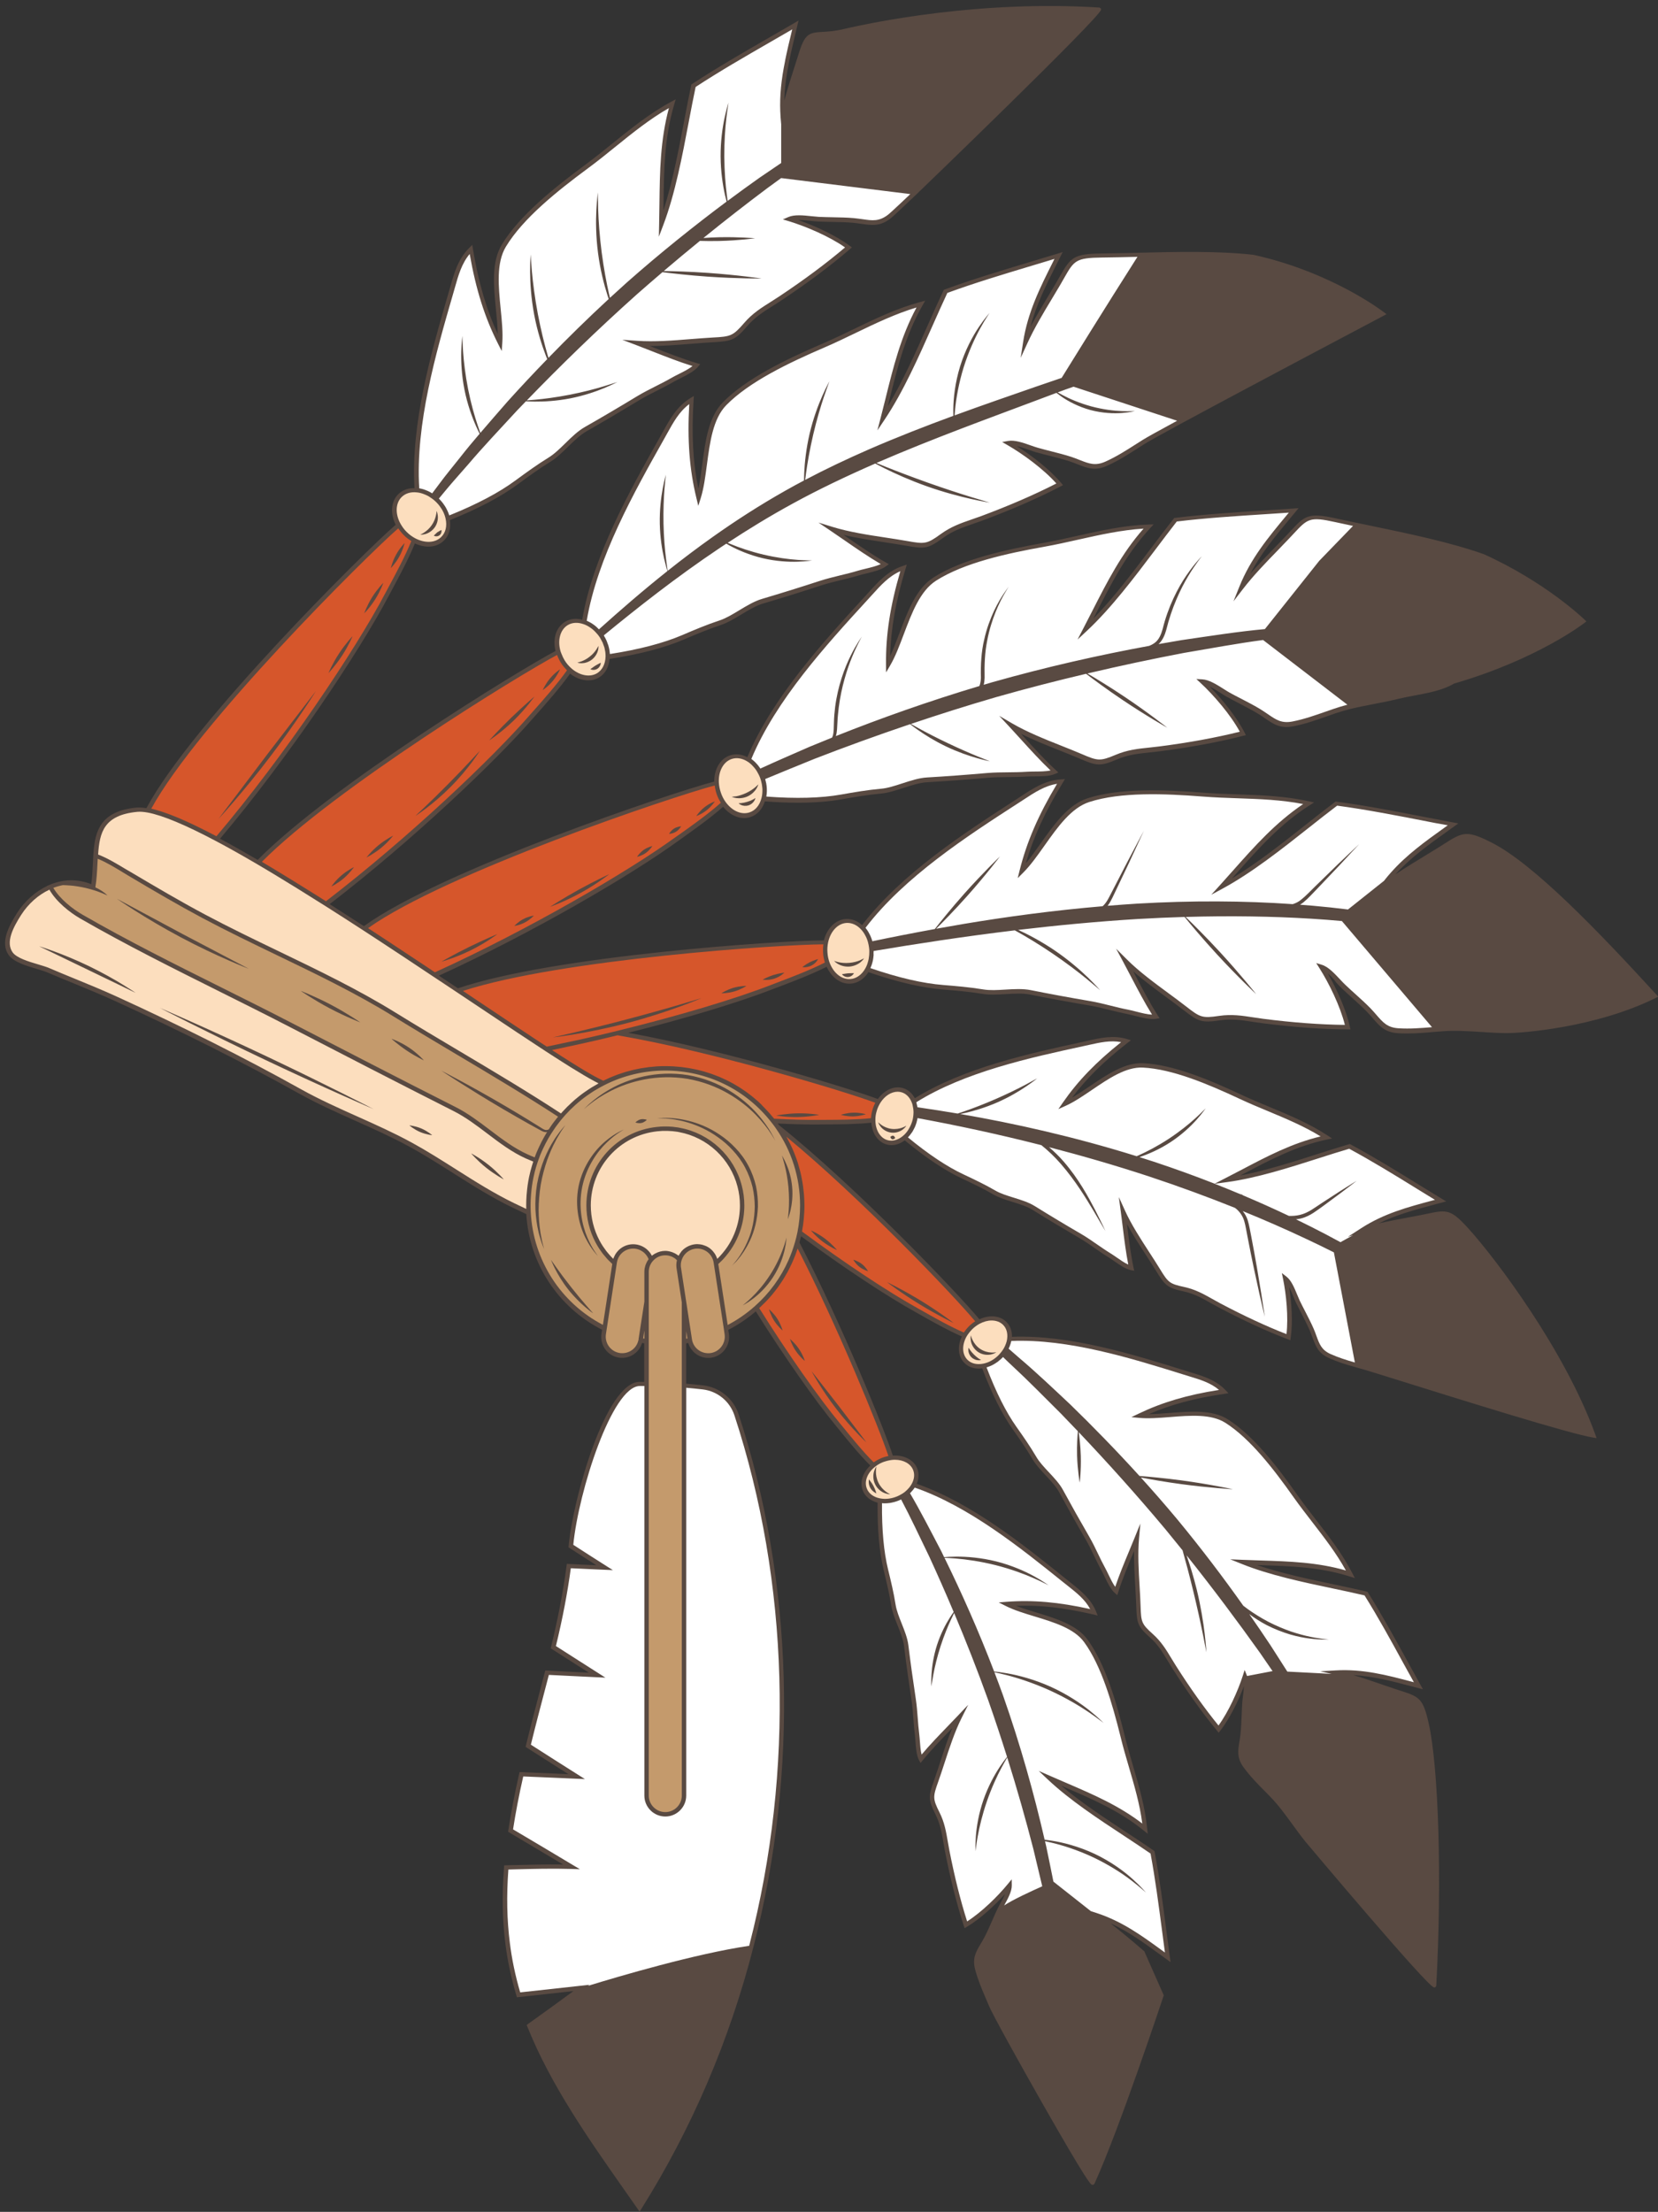
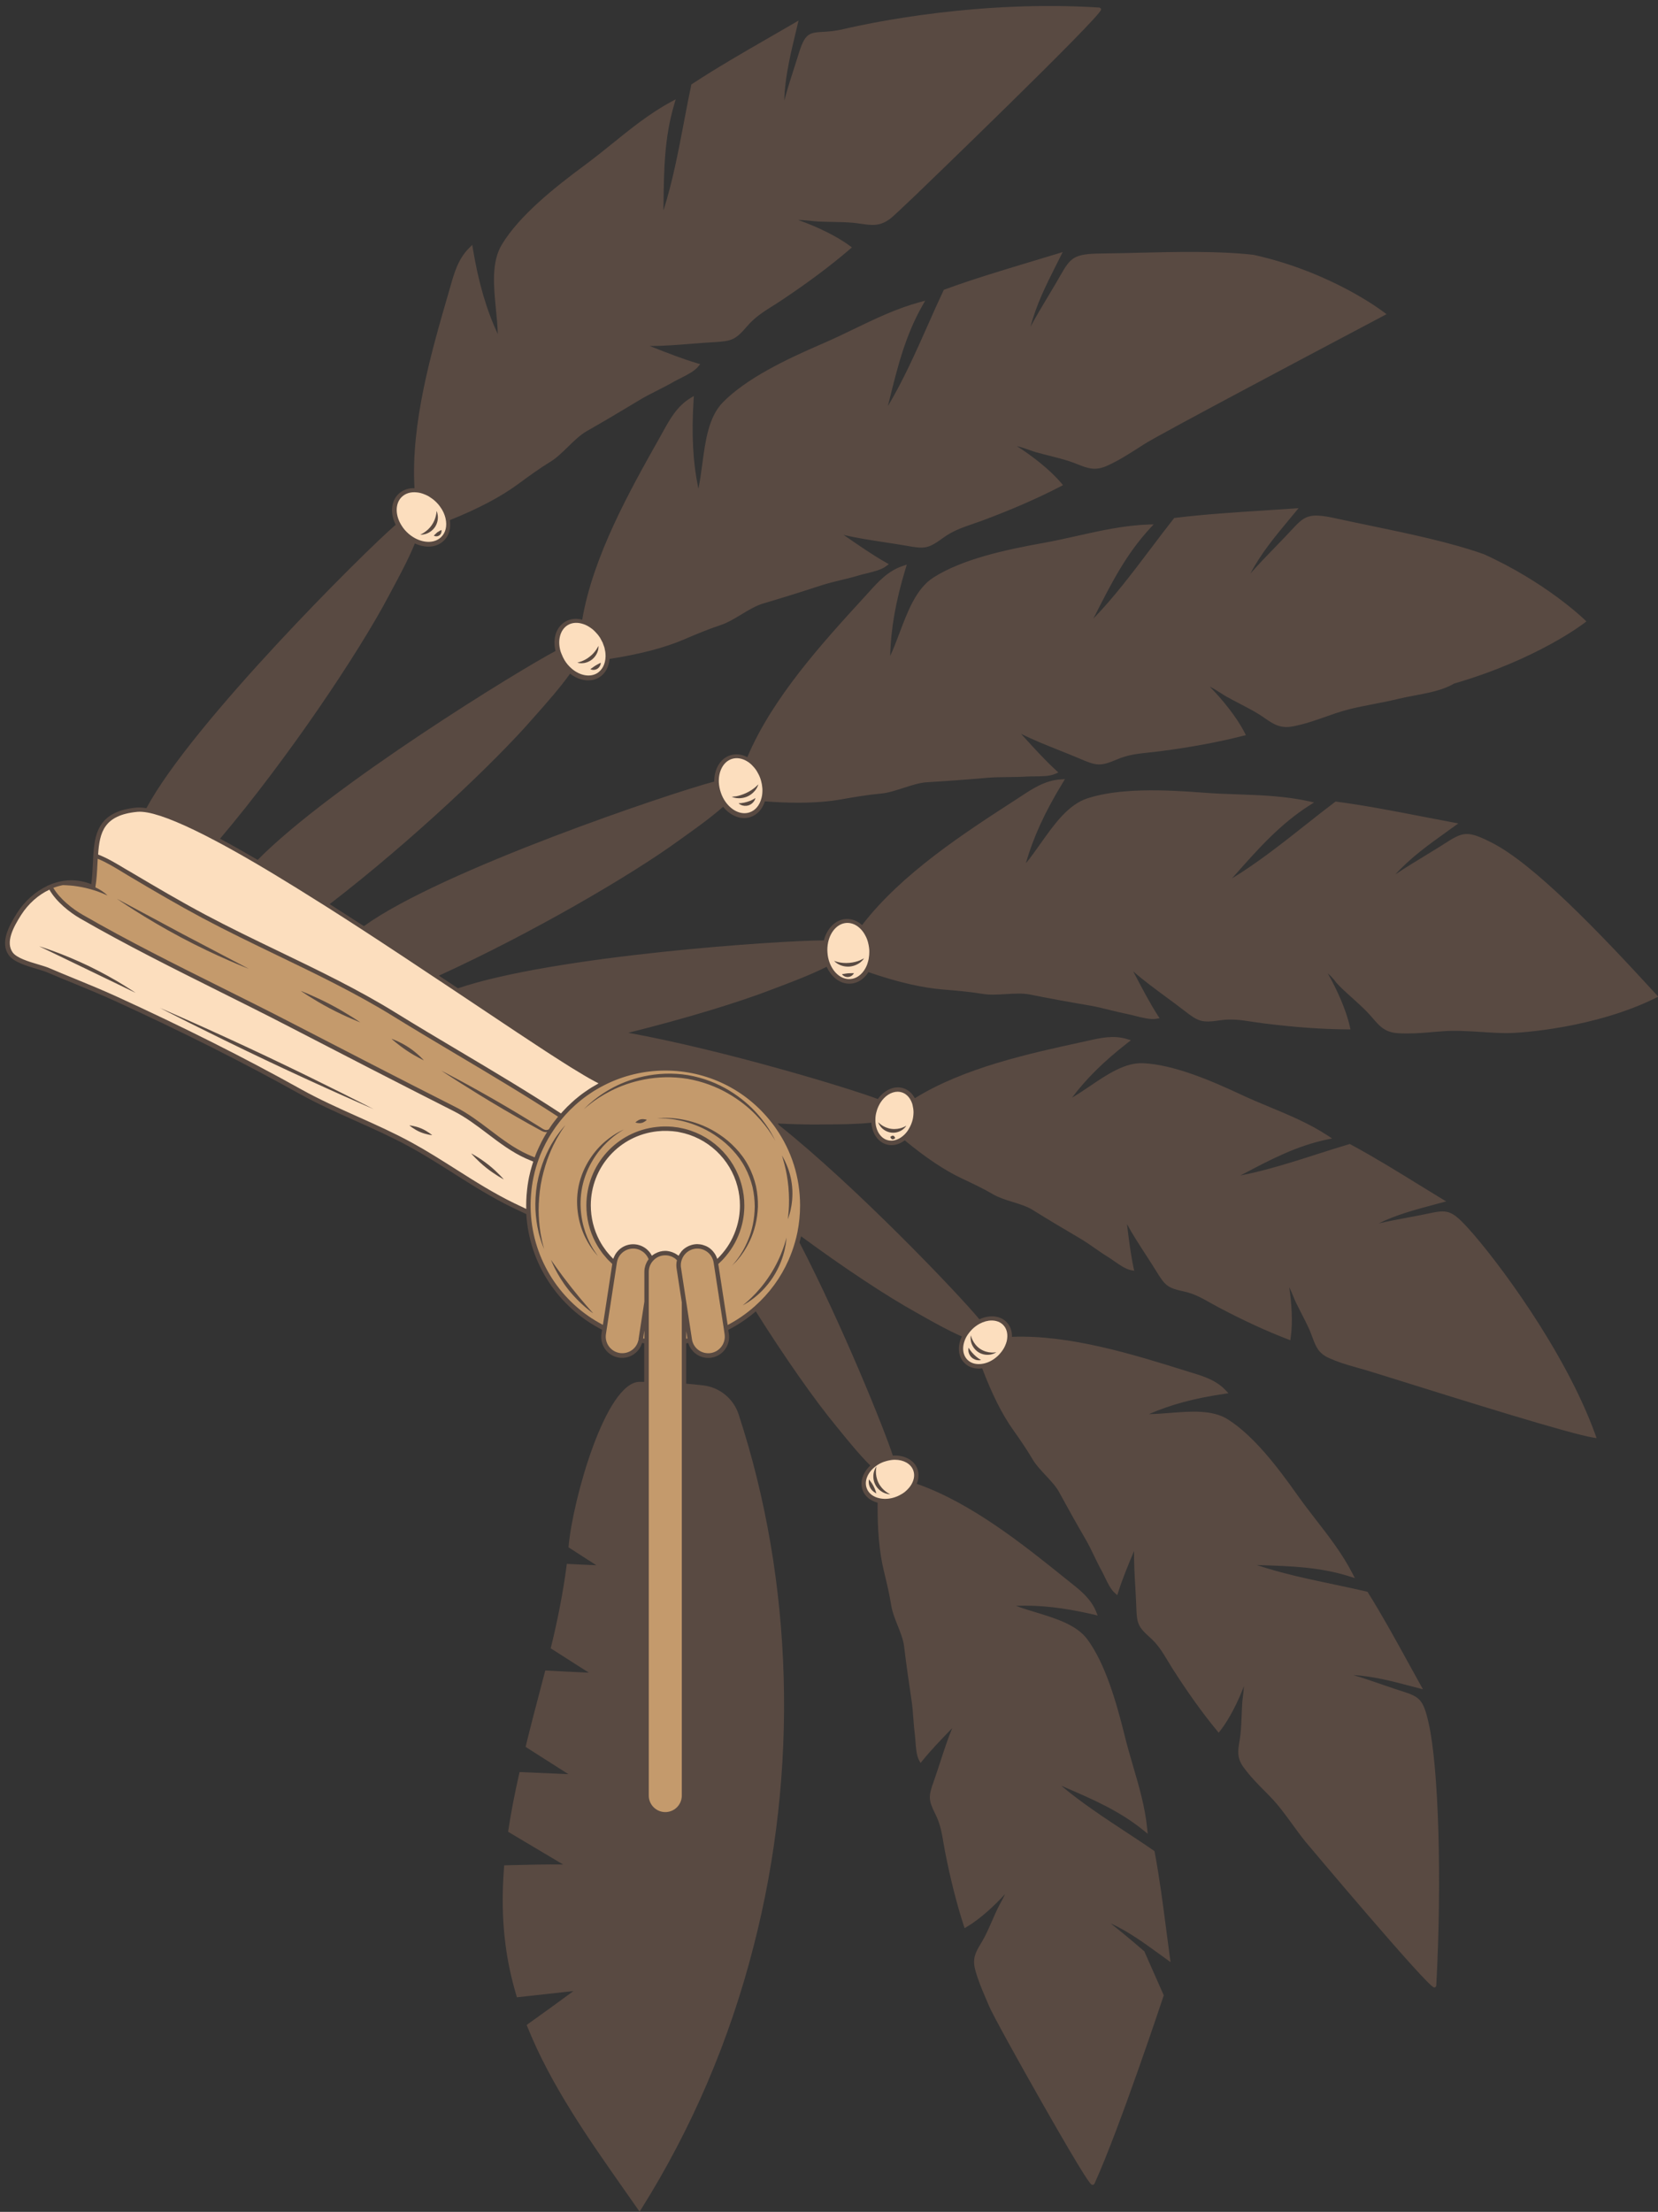
<svg xmlns="http://www.w3.org/2000/svg" height="501.4" preserveAspectRatio="xMidYMid meet" version="1.0" viewBox="-1.2 -1.3 376.0 501.4" width="376.0" zoomAndPan="magnify">
  <rect x="-1.2" y="-1.3" width="376.0" height="501.4" fill="#333333" stroke="none" />
  <g id="change1_1">
    <path d="M299.9,219.34c2.04,3.56,4.18,8.27,5.02,12.1l0.13,0.61l-0.62,0c-5.8-0.03-12.29-0.5-19.27-1.39 c-0.8-0.1-1.56-0.22-2.31-0.33c-2.54-0.39-4.74-0.73-7.43-0.33c-4.11,0.62-4.87,0.28-8.21-2.32c-1.25-0.97-2.59-1.95-3.94-2.95 c-2.54-1.87-5.15-3.79-7.48-5.83c0.14,0.27,0.28,0.54,0.43,0.81c1.62,3.09,3.29,6.29,5.14,9.18l0.41,0.63l-0.74,0.13 c-1.32,0.22-3.17-0.24-4.79-0.66c-0.61-0.15-1.19-0.3-1.7-0.4c-1.34-0.26-2.7-0.6-4.01-0.92c-1.51-0.38-3.07-0.77-4.62-1.03 c-4.56-0.77-9.24-1.63-13.53-2.49c-1.65-0.33-3.6-0.21-5.49-0.1c-1.79,0.11-3.64,0.22-5.25-0.05c-3.02-0.5-6.18-0.76-8.96-0.99 c-4.74-0.37-10.44-1.7-16.94-3.94c-0.98,1.56-2.42,2.5-4,2.61c-0.11,0.01-0.23,0.01-0.34,0.01c-2.11,0-4.05-1.47-5.13-3.84 c-3.32,1.7-7.79,3.4-10.52,4.43c-0.63,0.24-1.17,0.44-1.58,0.6c-7.77,3.03-19.93,6.71-32.88,9.94 c21.76,3.97,49.99,12.52,56.59,15.02c1.48-2.07,3.72-3.07,5.7-2.48c1.13,0.33,2.07,1.14,2.68,2.3 c11.15-6.92,25.99-10.15,37.96-12.75l1.4-0.31c2.81-0.63,5.72-1.28,8.73-0.37l0.92,0.28l-0.76,0.59 c-5.38,4.19-9.34,8.09-12.59,12.42c1.28-0.74,2.61-1.64,3.99-2.57c3.94-2.67,8.01-5.43,12.17-5.23c6.85,0.33,15.1,3.81,22.27,7.16 c2.13,1,4.33,1.92,6.46,2.8c4.4,1.83,8.95,3.73,13.07,6.43l1,0.66l-1.17,0.25c-6.91,1.46-12.71,4.51-18.84,7.74 c-0.26,0.14-0.52,0.28-0.79,0.41c5.76-1.1,11.93-3.08,17.47-4.85c2.52-0.81,4.9-1.57,7.16-2.23l0.2-0.06l0.18,0.1 c5.26,2.83,10.46,6.03,15.48,9.13c1.74,1.07,3.47,2.14,5.19,3.18l1,0.6l-2.74,0.74c-4.37,1.17-8.55,2.28-12.57,4.26 c2.21-0.52,4.44-0.93,6.63-1.34c0.97-0.18,1.94-0.36,2.9-0.55c0.58-0.11,1.11-0.23,1.59-0.33c4.36-0.92,5.3-0.96,9.13,3.25 c6.47,7.1,22.04,27.88,28.89,46.83l0.29,0.8l-0.84-0.13c-5.24-0.84-29.86-8.54-43.1-12.68c-4.24-1.32-7.3-2.28-8.29-2.57l-1.23-0.35 c-0.46-0.13-0.91-0.26-1.36-0.39c-2.15-0.6-3.98-1.17-5.88-2.03c-2.41-1.09-2.99-2.66-3.73-4.65c-0.18-0.49-0.38-1.02-0.61-1.58 c-0.54-1.24-1.22-2.57-1.88-3.85c-0.44-0.84-0.87-1.69-1.27-2.51c-0.19-0.4-0.39-0.88-0.59-1.38c-0.27-0.67-0.58-1.42-0.93-2.08 c0.56,3.59,0.83,8.05,0.34,11.4l-0.09,0.61l-0.58-0.22c-4.74-1.81-10.02-4.24-15.69-7.23c-0.64-0.34-1.25-0.68-1.84-1.01 c-2-1.13-3.72-2.1-6.09-2.61c-3.66-0.79-4.19-1.31-6.18-4.55c-0.74-1.19-1.53-2.42-2.34-3.67c-1.49-2.3-3.03-4.66-4.32-7.03 c0.02,0.17,0.04,0.33,0.06,0.5c0.38,3.11,0.78,6.32,1.42,9.34l0.16,0.74l-0.74-0.14c-1.19-0.23-2.57-1.19-3.8-2.05 c-0.47-0.33-0.92-0.64-1.32-0.89c-1.05-0.64-2.09-1.36-3.08-2.05c-1.14-0.79-2.31-1.6-3.52-2.31c-3.45-2.01-7.1-4.2-10.54-6.34 c-1.27-0.8-2.94-1.32-4.56-1.82c-1.53-0.47-3.12-0.97-4.38-1.7c-2.23-1.3-4.57-2.42-7.17-3.64c-3.84-1.8-8.19-4.71-12.93-8.63 c-0.94,0.7-1.97,1.09-2.98,1.09c-0.41,0-0.81-0.06-1.2-0.18c-1.9-0.55-3.22-2.49-3.4-4.91c-3.32,0.36-7.56,0.38-10.16,0.39 c-0.6,0-1.11,0-1.51,0.01c-0.38,0-0.76,0.01-1.16,0.01c-2.46,0-5.28-0.08-8.38-0.23c0.09,0.13,0.19,0.25,0.28,0.38 c17.4,13.86,40.58,38.13,45.44,44.01c2.3-1.08,4.75-0.85,6.18,0.65c0.83,0.86,1.24,2.02,1.2,3.32c13.07-0.51,27.54,4,39.2,7.64 l1.45,0.45c2.76,0.84,5.62,1.71,7.79,4l0.66,0.7l-0.95,0.14c-6.74,0.99-12.1,2.42-17.08,4.59c1.49-0.01,3.09-0.14,4.75-0.27 c4.74-0.37,9.65-0.76,13.16,1.47c5.82,3.69,11.26,10.78,15.81,17.23c1.36,1.91,2.81,3.79,4.22,5.61c2.93,3.77,5.95,7.68,8.2,12.06 l0.55,1.07l-1.14-0.36c-6.74-2.14-13.3-2.35-20.24-2.57c-0.29-0.01-0.57-0.02-0.86-0.03c5.55,1.88,11.88,3.21,17.56,4.41 c2.6,0.55,5.05,1.06,7.35,1.61l0.2,0.05l0.11,0.17c3.13,5,6.04,10.28,8.85,15.39c1.02,1.86,2.03,3.7,3.05,5.52l0.57,1.02l-2.76-0.72 c-4.38-1.15-8.57-2.25-13.06-2.51c2.14,0.63,4.26,1.36,6.32,2.07c0.98,0.34,1.95,0.67,2.92,1c0.56,0.19,1.07,0.35,1.54,0.5 c4.24,1.35,5.08,1.78,6.33,7.33c2.28,10.08,3.03,35.64,1.73,59.44l-0.01,0.15l-0.24,0.31l-0.26,0.01h0 c-1.39,0-28.88-32.7-29.15-33.03c-1.03-1.28-2.02-2.63-2.97-3.94c-1.58-2.17-3.2-4.4-5.07-6.31c-0.4-0.41-0.8-0.82-1.19-1.21 c-1.71-1.73-3.32-3.36-4.8-5.39c-1.56-2.13-1.29-3.78-0.95-5.87c0.09-0.52,0.18-1.08,0.24-1.69c0.15-1.36,0.21-2.86,0.27-4.32 c0.04-0.94,0.07-1.87,0.13-2.78c0.03-0.44,0.1-0.94,0.16-1.48c0.09-0.71,0.19-1.51,0.22-2.27c-1.28,3.38-3.24,7.37-5.34,10.06 l-0.38,0.49l-0.4-0.48c-3.31-4.01-6.69-8.74-10.07-14.04c-0.39-0.61-0.75-1.21-1.1-1.79c-1.18-1.96-2.2-3.66-4-5.26 c-2.79-2.5-2.99-3.21-3.12-7.02c-0.05-1.42-0.14-2.9-0.22-4.4c-0.16-2.72-0.32-5.51-0.28-8.2c-0.06,0.13-0.11,0.27-0.17,0.4 c-1.22,2.91-2.47,5.92-3.41,8.89l-0.23,0.72l-0.57-0.5c-0.91-0.79-1.65-2.33-2.3-3.68c-0.24-0.51-0.47-0.99-0.7-1.39 c-0.6-1.08-1.14-2.21-1.67-3.3c-0.6-1.25-1.22-2.55-1.93-3.76c-2.13-3.67-4.21-7.38-6.02-10.72c-0.71-1.31-1.9-2.58-3.05-3.81 c-1.1-1.18-2.24-2.39-2.98-3.66c-1.38-2.35-3.02-4.7-4.45-6.72c-2.46-3.47-4.74-8.02-6.97-13.88c-0.26,0.03-0.51,0.06-0.76,0.06 c-1.32,0-2.5-0.46-3.32-1.33c-1.4-1.45-1.58-3.74-0.53-5.95c-3.05-1.32-6.75-3.4-9-4.68c-0.53-0.3-0.98-0.56-1.33-0.75 c-6.65-3.67-16.38-10.11-26.13-17.28c-0.11,0.49-0.23,0.96-0.36,1.41c9.79,18.94,19.18,42.19,21.17,48.3 c2.54-0.15,4.73,0.96,5.51,2.87c0.45,1.08,0.41,2.34-0.09,3.53c12.38,4.32,24.22,13.82,33.75,21.49l1.1,0.88 c2.27,1.8,4.63,3.66,5.82,6.59l0.36,0.89l-0.94-0.22c-6.65-1.55-12.17-2.18-17.58-1.97c1.38,0.53,2.92,1,4.51,1.48 c4.55,1.39,9.26,2.82,11.72,6.18c4.03,5.51,6.52,14.12,8.43,21.82c0.56,2.3,1.24,4.61,1.89,6.84c1.34,4.56,2.72,9.27,3.2,14.16 l0.12,1.19l-0.93-0.75c-5.49-4.46-11.52-7.05-17.89-9.8c-0.26-0.11-0.53-0.23-0.79-0.34c4.49,3.79,9.91,7.36,14.78,10.56 c2.2,1.45,4.28,2.81,6.2,4.15l0.17,0.12l0.04,0.2c1.09,5.81,1.87,11.8,2.62,17.59c0.27,2.09,0.54,4.17,0.82,6.22l0.16,1.15 l-2.42-1.75c-3.65-2.65-7.14-5.19-11.2-7.06c3.48,2.72,7.35,6.09,7.4,6.13l0.26,0.21l4.42,10l-0.06,0.18 c-0.1,0.3-9.96,30-15.63,42.46l-0.06,0.14l-0.32,0.2l-0.24-0.07c-0.27-0.08-0.89-0.28-11.52-18.96 c-5.18-9.11-10.89-19.42-11.78-21.5c-0.23-0.54-0.46-1.08-0.68-1.6c-0.95-2.22-1.85-4.31-2.49-6.72c-0.67-2.57,0.19-4.01,1.28-5.84 c0.27-0.45,0.55-0.92,0.83-1.45c0.62-1.18,1.2-2.51,1.77-3.81c0.39-0.9,0.79-1.8,1.2-2.66c0.19-0.4,0.44-0.86,0.7-1.34 c0.34-0.62,0.72-1.32,1.02-2c-2.43,2.68-5.72,5.69-8.65,7.42l-0.54,0.32l-0.19-0.59c-1.58-4.86-3.01-10.49-4.24-16.76 c-0.14-0.71-0.26-1.4-0.37-2.07c-0.38-2.25-0.72-4.2-1.79-6.36c-1.69-3.36-1.62-4.09-0.35-7.66c0.47-1.34,0.93-2.74,1.4-4.17 c0.85-2.6,1.71-5.26,2.74-7.74c-0.12,0.12-0.24,0.25-0.36,0.37c-2.17,2.25-4.42,4.57-6.36,6.96l-0.47,0.58l-0.35-0.66 c-0.56-1.06-0.69-2.75-0.8-4.25c-0.04-0.57-0.08-1.11-0.14-1.57c-0.16-1.2-0.25-2.43-0.34-3.62c-0.1-1.4-0.21-2.85-0.43-4.25 c-0.65-4.28-1.23-8.49-1.68-12.18c-0.19-1.48-0.83-3.1-1.46-4.67c-0.6-1.5-1.21-3.04-1.44-4.49c-0.41-2.57-1.03-5.19-1.68-7.87 c-1.01-4.12-1.48-9.32-1.41-15.46c-1.6-0.4-2.81-1.36-3.34-2.68c-0.77-1.86-0.11-4.05,1.68-5.73c-2.39-2.37-5.09-5.68-6.73-7.7 c-0.36-0.44-0.67-0.82-0.91-1.12c-4.92-5.94-11.75-15.68-18.33-26.13c-1.93,1.66-4.02,3.06-6.24,4.19l0.14,0.9 c0.39,2.58-1.39,5.01-3.96,5.41c-0.24,0.04-0.49,0.05-0.73,0.05c-2.09,0-3.92-1.37-4.52-3.38c-0.16,0.03-0.32,0.06-0.48,0.08l0,9.14 c1.2,0.1,2.48,0.23,3.89,0.39c3.7,0.44,6.84,3.01,8,6.54c12.46,37.99,13.67,80.81,3.41,120.58c-5.44,21.3-14.01,41.33-25.46,59.55 l-0.4,0.64l-0.43-0.62c-0.99-1.42-1.98-2.84-2.98-4.25c-8.24-11.74-16.76-23.88-22.05-37.09l-0.15-0.37l0.32-0.23 c3.43-2.43,6.77-4.87,10.29-7.45l-12.82,1.41l-0.12-0.4c-1.21-4.08-2.02-7.94-2.5-11.8c-0.69-5.42-0.79-11.06-0.3-17.26l0.03-0.45 l1.94-0.05c3.77-0.1,7.66-0.19,11.43-0.14c-4.04-2.42-8.11-4.84-12.19-7.25l-0.29-0.17l0.05-0.33c0.61-4.05,1.42-8.24,2.46-12.81 l0.09-0.4l0.41,0.02c2.34,0.09,4.69,0.2,7.05,0.3c1.2,0.05,2.41,0.11,3.62,0.16c-3.14-1.99-6.27-3.99-9.41-5.99l-0.3-0.19l0.08-0.35 c1.05-4.3,2.19-8.63,3.29-12.82l1.09-4.15l0.41,0.02c2.62,0.15,5.26,0.27,7.94,0.4l1.54,0.07c-2.78-1.78-5.58-3.56-8.36-5.33 l-0.3-0.19l0.09-0.35c1.57-6.39,2.75-12.56,3.51-18.34l0.06-0.46l0.46,0.03c1.94,0.11,3.88,0.19,5.86,0.27l0.39,0.02 c-2.04-1.29-4.05-2.59-6.08-3.91l-0.25-0.16l0.03-0.3c0.98-10.74,8.46-37.21,16.12-37.21c0,0,0.01,0,0.01,0c0.34,0,0.68,0,1.01,0.01 v-8.74c-0.17-0.03-0.33-0.05-0.49-0.08c-0.6,2.01-2.43,3.38-4.52,3.38c-0.24,0-0.48-0.02-0.73-0.05h0c-2.58-0.4-4.35-2.83-3.96-5.41 l0.14-0.92c-9.97-5.07-16.52-15.06-17.18-26.21c-1.04-0.48-2.08-0.97-3.11-1.47c-4.73-2.28-9.17-5.1-13.47-7.82 c-3.22-2.04-6.56-4.16-9.99-6.03c-3.95-2.15-8.12-4.02-12.15-5.82c-4.27-1.91-8.68-3.88-12.83-6.2 c-12.71-7.08-26.76-14.14-41.76-20.99c-3.11-1.42-6.36-2.75-9.51-4.05c-1.98-0.81-3.95-1.62-5.88-2.44 c-0.57-0.24-1.41-0.49-2.31-0.76c-2.34-0.7-5.26-1.57-6.36-3.12c-1.96-2.76-0.13-6.4,1.91-9.59c1.72-2.68,4.11-4.81,6.77-6.07 l-0.01-0.02l0.48-0.21c3.17-1.38,6.47-1.44,9.56-0.2c0.21-1.53,0.29-3.08,0.36-4.58c0.03-0.62,0.06-1.22,0.1-1.82l0.04-0.66l0,0 c0.37-5.04,1.62-9.52,9.77-10.3c0.66-0.06,1.42,0,2.24,0.13c10.37-19.31,49.36-58.07,56.53-64.24c-1.27-2.54-1.07-5.27,0.56-6.91 c0.94-0.94,2.24-1.43,3.71-1.39c-0.88-14.63,3.84-30.94,7.66-44.08l0.46-1.59c0.88-3.11,1.79-6.32,4.29-8.8l0.68-0.68l0.16,0.95 c1.28,7.64,3.04,13.68,5.63,19.27c-0.03-1.74-0.22-3.62-0.41-5.58c-0.52-5.29-1.06-10.75,1.34-14.72 c3.97-6.55,11.78-12.81,18.9-18.07c2.11-1.56,4.18-3.23,6.19-4.85c4.15-3.35,8.44-6.82,13.29-9.43l1.05-0.57l-0.34,1.15 c-2.25,7.59-2.34,14.93-2.43,22.69c-0.01,0.46-0.01,0.91-0.02,1.37c2.05-6.36,3.44-13.65,4.68-20.19c0.55-2.89,1.07-5.63,1.62-8.19 l0.04-0.2l0.17-0.11c5.59-3.67,11.51-7.08,17.24-10.38c1.97-1.14,3.94-2.27,5.88-3.4l1.01-0.59l-0.65,2.74 c-0.54,2.26-1.06,4.4-1.49,6.56c-0.67,3.34-1.02,6.15-1.09,8.83c0.69-2.58,1.51-5.14,2.32-7.65c0.35-1.08,0.7-2.17,1.03-3.24 c1.33-4.26,2.32-4.51,5.25-4.67c1.21-0.07,2.71-0.15,4.79-0.63c6.77-1.58,30.96-6.59,57.97-4.9l0.14,0.01l0.31,0.22l0.02,0.25 c0.1,1.48-41.89,41.91-42.32,42.31c-3.18,3.03-4.97,4.69-5.47,5.07c-2.34,1.78-4.18,1.52-6.52,1.18c-0.58-0.08-1.2-0.17-1.88-0.24 c-1.51-0.14-3.17-0.17-4.78-0.2c-1.07-0.02-2.13-0.04-3.16-0.09c-0.5-0.02-1.08-0.09-1.69-0.15c-0.95-0.1-1.97-0.19-2.88-0.2 c3.88,1.36,8.57,3.51,11.7,5.85l0.5,0.37l-0.47,0.41c-4.35,3.74-9.56,7.63-15.48,11.57c-0.67,0.45-1.32,0.86-1.96,1.26 c-2.18,1.37-4.06,2.56-5.84,4.62c-2.72,3.16-3.5,3.4-7.73,3.63c-1.57,0.09-3.22,0.22-4.89,0.35c-3.16,0.25-6.39,0.53-9.5,0.5 c0.29,0.11,0.57,0.22,0.86,0.34c3.24,1.27,6.6,2.59,9.89,3.57l0.72,0.21l-0.48,0.58c-0.85,1.03-2.53,1.88-4.02,2.63 c-0.57,0.29-1.12,0.56-1.57,0.82c-1.19,0.69-2.44,1.32-3.64,1.93c-1.39,0.7-2.83,1.43-4.17,2.25c-3.99,2.42-8.08,4.83-11.85,6.98 c-1.46,0.83-2.87,2.2-4.23,3.53c-1.28,1.25-2.61,2.55-4,3.4c-2.5,1.53-4.94,3.3-7.41,5.12c-3.83,2.82-9.01,5.55-15.4,8.12 c0.28,1.82-0.18,3.48-1.31,4.6c-0.93,0.94-2.2,1.41-3.59,1.41c-0.98,0-2.02-0.25-3.04-0.72c-1.41,3.49-3.69,7.72-5.08,10.3 c-0.3,0.56-0.56,1.05-0.76,1.43c-6.81,12.94-22.95,37.02-38.34,55.2c2.45,1.31,5.25,2.88,8.54,4.8 c16.76-16.97,59.74-43.28,67.54-47.35c-0.67-2.8,0.13-5.36,2.12-6.6c1.13-0.7,2.5-0.87,3.93-0.5c2.48-14.47,10.82-29.3,17.55-41.24 l0.78-1.4c1.56-2.82,3.18-5.74,6.17-7.57l0.82-0.5l-0.06,0.96c-0.49,7.75-0.16,14.03,1.09,20.05c0.37-1.7,0.62-3.58,0.88-5.54 c0.7-5.26,1.42-10.71,4.66-14.02c5.34-5.45,14.38-9.77,22.52-13.28c2.43-1.04,4.84-2.2,7.17-3.33c4.79-2.31,9.74-4.7,15.05-6.13 l1.15-0.31l-0.59,1.04c-3.91,6.86-5.67,13.97-7.53,21.49c-0.11,0.46-0.23,0.91-0.34,1.37c3.45-5.73,6.46-12.51,9.16-18.59 c1.19-2.69,2.32-5.23,3.44-7.59l0.09-0.19l0.19-0.07c6.33-2.32,12.93-4.3,19.3-6.22c2.13-0.64,4.25-1.28,6.35-1.92l1.11-0.34 l-1.4,2.79c-2.34,4.65-4.57,9.09-5.88,14.11c1.25-2.33,2.62-4.61,3.96-6.84c0.6-1,1.2-2,1.78-2.99c0.33-0.57,0.63-1.08,0.9-1.56 c2.46-4.31,3.12-5.12,9.45-5.19c2.72-0.03,5.52-0.09,8.38-0.17c8.46-0.21,18.04-0.44,26.09,0.47c17.78,3.92,29.43,12.9,29.55,12.99 l0.61,0.47l-0.68,0.36c-0.31,0.16-30.9,16.32-46,24.49c-4.84,2.63-7.35,4.02-8.12,4.52c-0.55,0.34-1.08,0.68-1.6,1.02 c-2.29,1.46-4.45,2.84-7.01,3.99c-2.69,1.2-4.43,0.52-6.62-0.35c-0.55-0.21-1.13-0.44-1.77-0.66c-1.43-0.47-3.05-0.89-4.62-1.28 c-1.03-0.26-2.06-0.52-3.05-0.8c-0.48-0.14-1.02-0.33-1.59-0.53c-0.91-0.32-1.88-0.66-2.78-0.86c3.48,2.21,7.56,5.38,10.07,8.37 l0.4,0.48l-0.55,0.29c-5.11,2.66-11.07,5.26-17.71,7.73c-0.75,0.28-1.47,0.53-2.18,0.77c-2.44,0.84-4.54,1.56-6.75,3.17 c-3.48,2.54-4.25,2.5-8.35,1.77c-1.53-0.27-3.14-0.51-4.77-0.76c-3.15-0.48-6.39-0.97-9.43-1.69c0.21,0.14,0.41,0.28,0.62,0.43 c2.92,2.02,5.93,4.1,8.97,5.83l0.65,0.37l-0.6,0.46c-1.06,0.81-2.9,1.26-4.51,1.65c-0.62,0.15-1.22,0.29-1.72,0.45 c-1.31,0.4-2.66,0.72-3.97,1.04c-1.52,0.37-3.09,0.75-4.59,1.24c-4.2,1.38-8.74,2.79-13.13,4.09c-1.61,0.48-3.29,1.49-4.91,2.47 c-1.54,0.93-3.13,1.89-4.68,2.4c-2.85,0.94-5.7,2.14-8.38,3.29c-4.37,1.87-10.04,3.35-16.84,4.39c-0.15,1.84-0.98,3.35-2.33,4.18 c-0.74,0.46-1.6,0.69-2.5,0.69c-1.37,0-2.82-0.52-4.12-1.52c-2.2,3.1-5.41,6.73-7.37,8.94c-0.4,0.45-0.74,0.83-1,1.13 c-8.46,9.76-27.44,27.78-46.15,42.17c2.58,1.64,5.17,3.31,7.77,4.99c17.51-12.69,70.08-30.35,79.44-32.77 c-0.01-2.84,1.37-5.19,3.56-5.93c1.26-0.43,2.65-0.28,3.95,0.39c5.69-13.49,17.13-26.01,26.36-36.09l1.15-1.26 c2.16-2.4,4.4-4.88,7.74-5.99l0.91-0.3l-0.28,0.92c-2.24,7.42-3.34,13.62-3.48,19.77c0.74-1.57,1.41-3.34,2.1-5.17 c1.88-4.98,3.81-10.12,7.72-12.61c6.49-4.14,16.25-6.28,24.94-7.83c2.57-0.46,5.15-1.04,7.65-1.6c5.22-1.17,10.62-2.38,16.14-2.57 l1.2-0.04l-0.81,0.88c-5.39,5.82-8.73,12.37-12.26,19.3c-0.2,0.39-0.4,0.79-0.61,1.19c4.66-4.79,9.12-10.71,13.13-16.02 c1.78-2.35,3.46-4.58,5.09-6.64l0.13-0.16l0.2-0.02c6.64-0.81,13.46-1.25,20.05-1.67c2.28-0.15,4.54-0.29,6.78-0.45l1.16-0.08 l-2.03,2.45c-3.32,3.99-6.49,7.81-8.9,12.38c1.73-1.98,3.58-3.88,5.38-5.74c0.82-0.85,1.64-1.69,2.45-2.54 c0.46-0.48,0.87-0.93,1.25-1.33c3.23-3.48,3.99-4.3,10.37-2.89c1.41,0.31,2.85,0.62,4.31,0.92l3.47,0.72 c8.89,1.85,18.09,3.76,25.71,6.46c14.12,6.37,22.76,14.76,22.85,14.84l0.41,0.4l-0.45,0.35c-0.1,0.08-10.62,8.24-29.56,13.74 c-2.46,1.49-5.84,2.13-9.12,2.74c-1.31,0.25-2.54,0.48-3.67,0.76c-1.8,0.44-3.66,0.8-5.46,1.15c-1.78,0.34-3.63,0.7-5.4,1.14 c-1.19,0.3-2.32,0.64-3.35,0.99c-0.64,0.22-1.27,0.44-1.89,0.66c-2.52,0.89-4.91,1.73-7.62,2.26c-2.89,0.56-4.43-0.5-6.37-1.83 c-0.48-0.33-1-0.69-1.58-1.04c-1.31-0.8-2.82-1.58-4.27-2.34c-0.92-0.48-1.84-0.95-2.72-1.44c-0.44-0.24-0.92-0.55-1.43-0.88 c-0.81-0.51-1.68-1.07-2.51-1.46c2.88,2.93,6.14,6.94,7.9,10.43l0.28,0.55l-0.6,0.15c-5.6,1.43-12,2.62-19,3.52 c-0.8,0.1-1.56,0.18-2.31,0.26c-2.56,0.27-4.77,0.5-7.28,1.56c-3.84,1.63-4.65,1.5-8.54-0.18c-1.44-0.62-2.96-1.22-4.51-1.84 c-2.95-1.18-5.97-2.38-8.75-3.77c0.2,0.22,0.41,0.45,0.61,0.67c2.35,2.58,4.77,5.26,7.3,7.58l0.55,0.51l-0.68,0.31 c-1.22,0.56-3.11,0.57-4.77,0.58c-0.64,0-1.25,0.01-1.77,0.04c-1.38,0.09-2.79,0.11-4.16,0.12c-1.55,0.01-3.15,0.03-4.7,0.16 c-4.69,0.41-9.43,0.76-13.71,1.01c-1.68,0.1-3.54,0.71-5.35,1.29c-1.71,0.56-3.47,1.13-5.1,1.28c-2.99,0.27-6.04,0.79-8.91,1.3 c-2.86,0.51-6.17,0.77-9.89,0.77c-2.34,0-4.85-0.1-7.52-0.31c-0.55,1.75-1.7,3.03-3.21,3.54c-0.49,0.17-0.99,0.25-1.5,0.25 c-1.7,0-3.43-0.92-4.76-2.56c-2.8,2.49-6.71,5.27-9.1,6.97c-0.53,0.38-0.98,0.7-1.33,0.95c-10.37,7.52-32.72,20.64-54.01,30.36 l4.31,2.87c22.04-7.46,73.4-10.86,82.88-10.86c0.04,0,0.07,0,0.11,0c0.71-2.75,2.64-4.68,4.94-4.85c1.33-0.09,2.64,0.4,3.72,1.38 c8.94-11.66,23.22-20.9,34.73-28.34l1.27-0.83c2.72-1.79,5.52-3.64,9.05-3.86l0.96-0.06l-0.5,0.82c-4.04,6.61-6.67,12.33-8.36,18.25 c1.11-1.33,2.2-2.87,3.33-4.47c3.07-4.34,6.25-8.83,10.67-10.26c7.26-2.34,17.27-1.96,26.11-1.28c2.62,0.21,5.29,0.3,7.86,0.39 c5.33,0.19,10.84,0.38,16.21,1.58l1.17,0.26l-1.01,0.64c-6.68,4.27-11.55,9.76-16.71,15.57c-0.3,0.33-0.6,0.67-0.9,1.01 c5.73-3.47,11.56-8.07,16.78-12.2c2.3-1.82,4.48-3.54,6.57-5.11l0.16-0.12l0.2,0.03c6.62,0.88,13.32,2.18,19.8,3.44 c2.24,0.44,4.47,0.87,6.69,1.28l1.14,0.21l-2.54,1.83c-4.25,3.04-8.27,5.92-11.75,9.74c2.22-1.5,4.53-2.9,6.78-4.27 c0.96-0.58,1.92-1.16,2.86-1.75c0.56-0.35,1.07-0.67,1.53-0.97c4.17-2.66,5.13-3.07,10.77-0.18c9.49,4.84,24.16,20.1,37.25,34.39 l0.45,0.49l-0.6,0.29c-13.59,6.73-30.45,8-33.93,7.97c-1.86-0.02-3.77-0.14-5.61-0.26c-2.96-0.19-6.02-0.39-8.97-0.15l-1.84,0.15 c-2.08,0.18-4.03,0.34-6.06,0.34c-0.67,0-1.35-0.02-2.04-0.06c-2.93-0.19-4.15-1.59-5.69-3.38c-0.39-0.45-0.8-0.92-1.27-1.41 c-1.02-1.06-2.23-2.15-3.39-3.2c-0.83-0.74-1.65-1.49-2.43-2.23c-0.36-0.34-0.75-0.77-1.17-1.21 C301.3,220.69,300.6,219.93,299.9,219.34z" fill="#594A42" />
  </g>
  <g id="change2_1">
    <path d="M163.12,301.14c0.31,2.04-1.1,3.96-3.13,4.28c-2.01,0.3-3.87-1.01-4.25-2.99l0,0l-0.06-0.41l-2.45-15.98 c-0.03-0.18-0.04-0.37-0.04-0.54c0-0.4,0.06-0.77,0.18-1.11l0.03-0.09c0.43-1.32,1.59-2.31,2.97-2.52c0.99-0.15,1.98,0.09,2.78,0.68 c0.81,0.59,1.33,1.46,1.49,2.46l2.07,13.45l0.24,1.57L163.12,301.14z M145.73,283.8c-0.04-0.08-0.09-0.16-0.13-0.24 c-0.04-0.07-0.08-0.13-0.13-0.2c-0.05-0.08-0.11-0.15-0.17-0.22c-0.05-0.06-0.1-0.12-0.15-0.18c-0.06-0.07-0.13-0.13-0.2-0.2 c-0.05-0.05-0.11-0.1-0.16-0.15c-0.07-0.06-0.15-0.12-0.23-0.17c-0.06-0.04-0.12-0.09-0.18-0.12c-0.08-0.05-0.17-0.1-0.26-0.15 c-0.06-0.03-0.12-0.07-0.18-0.1c-0.1-0.05-0.21-0.08-0.31-0.12c-0.06-0.02-0.11-0.04-0.17-0.06c-0.16-0.05-0.33-0.09-0.5-0.11 c-0.99-0.15-1.98,0.09-2.78,0.68c-0.81,0.59-1.33,1.46-1.48,2.46l-0.03,0.19l-0.12,0.77l-2.25,14.66l0,0l-0.09,0.6 c-0.31,2.04,1.09,3.95,3.13,4.27c2.01,0.3,3.87-1.01,4.25-2.99l0,0l0-0.01l0.02,0l0.14-0.02l-0.15-0.05l1.33-8.59V287 c0-0.27,0.03-0.54,0.07-0.81c0.02-0.09,0.04-0.17,0.07-0.26c0.04-0.17,0.08-0.35,0.14-0.51c0.04-0.1,0.09-0.2,0.13-0.3 c0.06-0.15,0.13-0.29,0.2-0.43c0.06-0.1,0.12-0.19,0.19-0.29c0.05-0.08,0.1-0.17,0.16-0.25c-0.02-0.05-0.03-0.09-0.05-0.14 C145.8,283.94,145.77,283.87,145.73,283.8z M152.18,285.5c0-0.24,0.02-0.46,0.05-0.68c0.01-0.07,0.03-0.13,0.04-0.2 c0.02-0.08,0.03-0.16,0.05-0.24c-0.08-0.08-0.15-0.15-0.23-0.22c-0.08-0.07-0.16-0.14-0.25-0.21c-0.13-0.09-0.26-0.16-0.4-0.24 c-0.09-0.05-0.17-0.1-0.27-0.14c-0.15-0.07-0.32-0.12-0.48-0.16c-0.08-0.02-0.16-0.06-0.24-0.07c-0.25-0.05-0.51-0.08-0.77-0.08 c-1.01,0-1.95,0.39-2.64,1.1c-0.09,0.08-0.15,0.15-0.21,0.22c-0.58,0.67-0.9,1.53-0.9,2.43v6.78v9.51v8.61v93.83 c0,2.06,1.68,3.74,3.75,3.74c2.06,0,3.74-1.68,3.74-3.74v-93.53v-8.91v-9.35l-1.19-7.75C152.2,286.02,152.18,285.78,152.18,285.5z M144.93,302.15v-1.85l-0.28,1.8C144.75,302.12,144.84,302.14,144.93,302.15z M120.05,261.07c-0.55-0.22-1.08-0.45-1.58-0.68 c-3.09-1.39-5.86-3.49-8.55-5.53c-2.45-1.86-4.99-3.78-7.79-5.2c-12.66-6.4-25.21-12.88-36.97-18.96 c-5.35-2.77-10.8-5.49-16.08-8.12c-10.46-5.21-21.27-10.6-31.58-16.54c-2.17-1.24-5.12-3.53-6.61-6.07 c0.11-0.04,0.23-0.09,0.34-0.13c0.17-0.06,0.35-0.12,0.52-0.17c0.21-0.06,0.42-0.12,0.63-0.17c0.17-0.04,0.34-0.08,0.52-0.12 c0.08-0.02,0.16-0.02,0.24-0.04c-0.01,0-0.03,0.01-0.03,0.01s0.6,0.01,1.55,0.08c0.95,0.07,2.23,0.25,3.61,0.57 c1.38,0.33,2.61,0.73,3.49,1.09c0.88,0.35,1.43,0.61,1.43,0.61s-0.42-0.43-1.23-0.99c-0.41-0.28-0.93-0.58-1.53-0.86l0-0.03 c0.3-1.79,0.38-3.59,0.47-5.32c0.02-0.38,0.04-0.75,0.06-1.13c1.92,0.78,3.83,1.94,5.54,2.98c0.46,0.28,0.91,0.56,1.35,0.82 c5.92,3.51,11.28,6.66,16.87,9.64c5.52,2.94,11.29,5.72,16.87,8.41c8.87,4.27,18.04,8.69,26.38,13.85 c4.84,2.99,9.84,5.96,14.68,8.84c7.52,4.47,15.29,9.09,22.71,13.93c-0.02,0.03-0.04,0.06-0.07,0.09c-0.06,0.07-0.11,0.13-0.17,0.2 c-0.22,0.27-0.43,0.54-0.62,0.79c-0.3,0.38-0.59,0.78-0.83,1.16c-0.08,0.1-0.14,0.19-0.17,0.26c-0.09,0.12-0.16,0.25-0.24,0.37 c0,0,0,0,0,0c-0.28,0.15-0.61,0.21-0.94,0.09c-0.33-0.12-0.68-0.37-1.05-0.6c-0.75-0.46-1.55-0.96-2.39-1.48 c-1.69-1.03-3.55-2.16-5.52-3.31c-7.87-4.62-14.47-8-14.47-8s6.17,4.11,14.04,8.73c1.97,1.15,3.86,2.23,5.58,3.2 c0.86,0.48,1.69,0.94,2.46,1.36c0.39,0.2,0.74,0.44,1.2,0.58c0.23,0.07,0.47,0.08,0.7,0.04c-0.08,0.13-0.17,0.26-0.24,0.38 c-0.13,0.21-0.25,0.42-0.39,0.67c-0.42,0.73-0.82,1.5-1.21,2.36c-0.1,0.2-0.19,0.41-0.28,0.62l-0.08,0.18 c-0.09,0.19-0.17,0.39-0.25,0.58l-0.07,0.18c-0.1,0.24-0.19,0.49-0.28,0.73L120.05,261.07z M55.21,218.31c0,0-6.72-3.53-14.99-7.87 c-8.22-4.41-14.91-8-14.91-8s1.56,1.08,4.15,2.72c2.59,1.64,6.23,3.83,10.37,6.03c4.14,2.2,7.99,3.98,10.8,5.21 C53.44,217.63,55.21,218.31,55.21,218.31z M80.51,230.46c0,0-2.83-1.97-6.55-3.94c-3.73-1.97-6.95-3.19-6.95-3.19 s2.83,1.97,6.55,3.94C77.29,229.24,80.51,230.46,80.51,230.46z M94.92,239.07c0,0-1.33-1.53-3.37-2.89c-2.04-1.36-3.97-2-3.97-2 s1.49,1.36,3.5,2.7C93.1,238.23,94.92,239.07,94.92,239.07z M180.24,271.96c0,2.03-0.2,4.06-0.59,6.02l0,0.01 c-0.16,0.81-0.35,1.57-0.56,2.28c-0.39,1.4-0.89,2.77-1.47,4.09c-1.75,3.96-4.34,7.51-7.62,10.42l-0.02,0.02 c-1.9,1.68-3.97,3.12-6.16,4.26l-2.13-13.82c0.19-0.17,0.37-0.36,0.56-0.54c0.1-0.1,0.21-0.2,0.31-0.3c0.31-0.32,0.61-0.66,0.89-1 c1.53-1.81,2.67-3.91,3.38-6.24c0.51-1.67,0.77-3.42,0.77-5.2c0-1.54-0.2-3.06-0.59-4.53c-1.73-6.67-7.24-11.8-14-13.06 c-0.15-0.03-0.31-0.07-0.46-0.09c-0.39-0.06-0.79-0.11-1.19-0.15c-1.21-0.11-2.46-0.1-3.57,0.03c-9.13,0.95-16.01,8.61-16.01,17.8 c0,2.93,0.72,5.84,2.09,8.41c0.25,0.47,0.52,0.92,0.8,1.36c0.1,0.15,0.21,0.29,0.31,0.44c0.2,0.28,0.39,0.57,0.61,0.84 c0.13,0.17,0.27,0.32,0.41,0.48c0.2,0.24,0.4,0.49,0.62,0.72c0.15,0.16,0.31,0.31,0.47,0.46c0.19,0.18,0.36,0.38,0.56,0.55 l-1.52,9.94l-0.6,3.87c-9.58-5-15.83-14.73-16.36-25.54c-0.03-0.51-0.04-1.02-0.04-1.54c0-0.37,0.01-0.75,0.02-1.12 c0.01-0.35,0.03-0.71,0.06-1.07c0.01-0.19,0.02-0.38,0.05-0.6c0.02-0.27,0.04-0.53,0.08-0.82c0.03-0.26,0.06-0.52,0.1-0.8 c0.04-0.32,0.09-0.63,0.15-0.96c0.1-0.58,0.23-1.19,0.39-1.85c0.03-0.15,0.07-0.29,0.1-0.43l0.05-0.18 c0.14-0.55,0.31-1.13,0.53-1.78l0.35-1c0.08-0.23,0.17-0.46,0.26-0.69l0.07-0.18c0.07-0.18,0.15-0.36,0.23-0.54l0.08-0.19 c0.08-0.19,0.17-0.39,0.27-0.59c0.39-0.84,0.77-1.58,1.19-2.32c0.11-0.2,0.23-0.4,0.37-0.62c0.1-0.18,0.21-0.34,0.32-0.52 c0.16-0.26,0.32-0.51,0.53-0.81c0.04-0.07,0.08-0.13,0.15-0.22c0.25-0.38,0.52-0.76,0.81-1.13c0.2-0.27,0.4-0.52,0.59-0.77 c0.19-0.23,0.38-0.46,0.59-0.7l0.26-0.3c0.12-0.13,0.23-0.27,0.35-0.4c0.64-0.71,1.34-1.41,2.14-2.13c0.2-0.19,0.4-0.37,0.65-0.57 c0.3-0.26,0.61-0.51,0.93-0.76c0.39-0.3,0.79-0.61,1.21-0.9c0.29-0.21,0.58-0.41,0.9-0.61l0.09-0.06c0.05-0.03,0.1-0.07,0.18-0.12 c0.17-0.11,0.34-0.22,0.54-0.34c0.75-0.45,1.47-0.86,2.16-1.2l0.02-0.01c4.22-2.14,8.98-3.28,13.77-3.28 c9.45,0,18.21,4.26,24.04,11.7c0.33,0.41,0.64,0.82,0.94,1.25C178.31,259.51,180.24,265.6,180.24,271.96z M120.95,272.95 c0.02-1.76,0.15-3.69,0.48-5.7c0.35-2,0.87-3.87,1.44-5.53c0.6-1.66,1.24-3.12,1.88-4.29c0.29-0.61,0.62-1.11,0.89-1.58 c0.26-0.47,0.52-0.85,0.73-1.16c0.42-0.63,0.65-0.97,0.65-0.97s-0.27,0.32-0.76,0.9c-0.25,0.29-0.54,0.64-0.85,1.09 c-0.31,0.44-0.69,0.93-1.03,1.51c-0.74,1.14-1.49,2.59-2.18,4.25c-0.66,1.68-1.24,3.59-1.61,5.64c-0.34,2.06-0.43,4.05-0.36,5.86 c0.1,1.8,0.32,3.41,0.64,4.74c0.13,0.67,0.32,1.25,0.47,1.77c0.14,0.52,0.3,0.96,0.44,1.31c0.27,0.71,0.42,1.1,0.42,1.1 s-0.1-0.41-0.29-1.14c-0.1-0.36-0.21-0.81-0.3-1.34c-0.1-0.53-0.24-1.11-0.31-1.78C121.09,276.3,120.97,274.71,120.95,272.95z M133.33,296.42c0,0-0.58-0.66-1.51-1.71c-0.93-1.06-2.16-2.53-3.48-4.2c-1.32-1.67-2.47-3.21-3.28-4.36 c-0.81-1.15-1.31-1.86-1.31-1.86s0.31,0.82,0.95,2.08c0.64,1.26,1.64,2.96,2.98,4.66c1.35,1.7,2.77,3.06,3.85,3.98 C132.6,295.93,133.33,296.42,133.33,296.42z M140.29,254.74c0,0-0.43,0.19-1.18,0.59c-0.75,0.4-1.81,1.06-2.99,2.05 c-2.34,1.94-5.13,5.5-6.1,10.2c-0.96,4.7,0.2,9.07,1.58,11.78c0.69,1.37,1.4,2.4,1.93,3.06c0.53,0.67,0.86,1.01,0.86,1.01 s-0.28-0.38-0.75-1.09c-0.47-0.71-1.08-1.78-1.66-3.16c-1.17-2.75-2.06-6.97-1.14-11.43c0.92-4.47,3.4-7.99,5.56-10.05 c1.08-1.05,2.06-1.79,2.77-2.25C139.88,254.97,140.29,254.74,140.29,254.74z M145.49,252.55c0,0-0.68-0.27-1.39-0.11 c-0.72,0.17-1.2,0.71-1.2,0.71s0.68,0.27,1.39,0.11C145,253.1,145.49,252.55,145.49,252.55z M154.68,243.25 c3.42,0.59,6.55,1.79,9.17,3.29c2.62,1.5,4.75,3.24,6.34,4.88c1.6,1.64,2.72,3.14,3.42,4.22c0.37,0.53,0.6,0.98,0.78,1.26 c0.18,0.29,0.27,0.45,0.27,0.45s-0.08-0.16-0.24-0.46c-0.16-0.3-0.36-0.76-0.7-1.31c-0.63-1.13-1.68-2.7-3.22-4.44 c-1.54-1.74-3.64-3.6-6.29-5.21c-2.64-1.61-5.85-2.9-9.39-3.51c-3.54-0.57-7-0.38-10.02,0.28c-3.02,0.66-5.62,1.74-7.64,2.89 c-2.03,1.15-3.52,2.3-4.49,3.16c-0.5,0.41-0.84,0.79-1.09,1.02c-0.24,0.24-0.37,0.36-0.37,0.36s0.14-0.12,0.4-0.33 c0.27-0.21,0.63-0.56,1.15-0.94c1.01-0.8,2.56-1.85,4.6-2.89c2.04-1.04,4.62-2,7.58-2.57C147.9,242.83,151.25,242.7,154.68,243.25z M166.12,284.24c0.81-0.93,1.86-2.4,2.8-4.42c0.94-2.01,1.65-4.62,1.76-7.58c0.03-1.48-0.1-3.04-0.43-4.62 c-0.36-1.57-0.93-3.16-1.74-4.67c-0.8-1.52-1.82-2.86-2.94-4.03c-1.1-1.17-2.31-2.17-3.54-2.99c-2.44-1.67-4.96-2.62-7.1-3.16 c-2.15-0.53-3.95-0.66-5.18-0.66c-0.62-0.02-1.09,0.04-1.42,0.05c-0.32,0.02-0.49,0.03-0.49,0.03s0.17,0,0.49,0.01 c0.32,0.02,0.8-0.01,1.41,0.04c1.22,0.07,2.99,0.31,5.08,0.93c2.08,0.63,4.49,1.66,6.81,3.34c1.17,0.82,2.31,1.81,3.35,2.95 c1.05,1.13,2.02,2.43,2.78,3.88c0.77,1.44,1.33,2.95,1.7,4.45c0.34,1.51,0.49,3,0.5,4.43c-0.03,2.86-0.61,5.41-1.44,7.42 c-0.82,2.02-1.77,3.53-2.51,4.5c-0.35,0.51-0.69,0.84-0.89,1.1c-0.21,0.25-0.32,0.38-0.32,0.38s0.12-0.12,0.34-0.35 C165.37,285.04,165.74,284.73,166.12,284.24z M177.17,279.23c0,0-0.07,0.26-0.2,0.71c-0.12,0.46-0.33,1.12-0.62,1.91 c-0.57,1.59-1.53,3.72-2.92,5.87c-1.39,2.15-2.93,3.9-4.14,5.07c-0.61,0.59-1.12,1.05-1.49,1.35c-0.36,0.31-0.57,0.48-0.57,0.48 s0.23-0.13,0.64-0.37c0.42-0.24,1-0.62,1.69-1.14c1.38-1.03,3.13-2.71,4.58-4.94c1.44-2.23,2.24-4.53,2.61-6.2 c0.19-0.84,0.3-1.53,0.34-2.01C177.15,279.49,177.17,279.23,177.17,279.23z M178.44,267.72c-0.19-2.08-0.77-3.9-1.32-5.14 c-0.54-1.25-1-1.95-1-1.95s0.27,0.79,0.6,2.08c0.34,1.29,0.69,3.08,0.88,5.08c0.18,2,0.16,3.83,0.07,5.16 c-0.09,1.33-0.21,2.16-0.21,2.16s0.32-0.77,0.63-2.1C178.39,271.7,178.63,269.8,178.44,267.72z M154.42,302.16 c0.09-0.01,0.17-0.03,0.26-0.04l-0.26-1.67V302.16z" fill="#C49A6C" />
  </g>
  <g id="change3_1">
    <path d="M153.19,282.59c-0.14,0.18-0.26,0.36-0.37,0.56c-0.04,0.07-0.08,0.13-0.12,0.21 c-0.03-0.03-0.07-0.05-0.11-0.07c-0.1-0.08-0.21-0.14-0.32-0.22c-0.13-0.08-0.26-0.17-0.4-0.24c-0.19-0.1-0.39-0.18-0.59-0.26 c-0.02-0.01-0.04-0.01-0.06-0.02c-0.5-0.17-1.01-0.29-1.55-0.29c-0.8,0-1.55,0.21-2.22,0.57c-0.08,0.04-0.17,0.08-0.25,0.13 c-0.12,0.08-0.24,0.16-0.35,0.24c-0.07,0.05-0.15,0.1-0.22,0.16c-0.07-0.14-0.15-0.28-0.24-0.41c-0.01-0.02-0.03-0.05-0.04-0.07 c-0.11-0.17-0.24-0.34-0.38-0.49c-0.04-0.04-0.08-0.08-0.11-0.12c-0.1-0.11-0.21-0.22-0.32-0.32c-0.05-0.05-0.11-0.09-0.17-0.14 c-0.1-0.09-0.21-0.17-0.32-0.24c-0.06-0.04-0.13-0.08-0.19-0.12c-0.11-0.07-0.23-0.13-0.35-0.19c-0.07-0.03-0.13-0.07-0.2-0.1 c-0.13-0.06-0.26-0.11-0.4-0.15c-0.06-0.02-0.12-0.05-0.19-0.06c-0.2-0.06-0.41-0.11-0.62-0.14c-1.25-0.19-2.5,0.12-3.52,0.87 c-0.23,0.17-0.45,0.37-0.64,0.58c-0.06,0.06-0.11,0.13-0.17,0.2c-0.13,0.15-0.25,0.31-0.35,0.47c-0.05,0.08-0.1,0.17-0.15,0.25 c-0.09,0.17-0.18,0.34-0.25,0.52c-0.03,0.09-0.07,0.17-0.1,0.26c-0.01,0.03-0.03,0.07-0.04,0.1c-0.09-0.09-0.18-0.17-0.27-0.26 c-0.13-0.13-0.26-0.27-0.39-0.41c-0.2-0.22-0.39-0.44-0.58-0.67c-0.12-0.14-0.23-0.28-0.35-0.43c-0.19-0.25-0.38-0.51-0.55-0.77 c-0.09-0.13-0.18-0.26-0.27-0.39c-0.26-0.4-0.5-0.81-0.72-1.23c-1.29-2.43-1.97-5.18-1.97-7.94c0-8.68,6.5-15.91,15.12-16.81 c1.4-0.16,3.02-0.12,4.5,0.11c0.13,0.02,0.26,0.05,0.41,0.08c6.41,1.19,11.6,6.03,13.24,12.34c0.37,1.39,0.55,2.83,0.55,4.28 c0,1.68-0.24,3.33-0.73,4.91c-0.67,2.2-1.74,4.18-3.19,5.89c-0.34,0.42-0.71,0.81-1.09,1.19c-0.04,0.04-0.09,0.08-0.13,0.12 c-0.01-0.04-0.03-0.07-0.04-0.11c-0.03-0.09-0.07-0.18-0.11-0.27c-0.07-0.18-0.15-0.35-0.25-0.52c-0.05-0.09-0.1-0.17-0.15-0.26 c-0.11-0.17-0.23-0.32-0.36-0.48c-0.06-0.07-0.11-0.13-0.17-0.2c-0.2-0.21-0.41-0.4-0.64-0.58c-0.23-0.17-0.48-0.31-0.74-0.44 c-0.08-0.04-0.16-0.07-0.25-0.1c-0.18-0.08-0.37-0.14-0.56-0.2c-0.1-0.03-0.19-0.05-0.29-0.07c-0.19-0.04-0.38-0.07-0.58-0.08 c-0.09-0.01-0.18-0.02-0.27-0.02c-0.04,0-0.08-0.01-0.12-0.01c-0.24,0-0.48,0.02-0.72,0.06c-0.21,0.03-0.41,0.08-0.61,0.14 c-0.07,0.02-0.14,0.05-0.21,0.07c-0.13,0.04-0.25,0.09-0.37,0.14c-0.08,0.03-0.16,0.07-0.23,0.11c-0.1,0.05-0.21,0.11-0.31,0.17 c-0.08,0.05-0.16,0.1-0.24,0.15c-0.09,0.06-0.17,0.13-0.26,0.19c-0.08,0.06-0.16,0.12-0.23,0.19c-0.07,0.07-0.14,0.14-0.21,0.21 c-0.08,0.08-0.15,0.15-0.22,0.23C153.29,282.47,153.24,282.53,153.19,282.59z M28.37,196.34c5.91,3.5,11.26,6.65,16.83,9.62 c5.5,2.93,11.26,5.71,16.83,8.39c8.89,4.28,18.08,8.71,26.47,13.9c4.84,2.99,9.83,5.96,14.67,8.83c7.57,4.5,15.39,9.15,22.85,14.03 c0.12-0.13,0.23-0.27,0.35-0.4c0.66-0.73,1.38-1.45,2.19-2.18c0.21-0.2,0.43-0.39,0.65-0.58c0.35-0.29,0.66-0.55,0.98-0.8 c0.4-0.32,0.82-0.63,1.25-0.93c0.3-0.22,0.61-0.43,0.93-0.63c0.14-0.1,0.21-0.15,0.3-0.19c0.15-0.1,0.33-0.21,0.51-0.32 c0.44-0.27,0.86-0.51,1.28-0.74c0.03-0.02,0.06-0.04,0.09-0.05c-0.28-0.14-0.59-0.3-0.92-0.48c-0.01,0-0.01-0.01-0.02-0.01 c-0.32-0.17-0.67-0.36-1.04-0.57c-0.03-0.02-0.06-0.03-0.09-0.05c-0.37-0.21-0.76-0.43-1.17-0.68c-0.03-0.02-0.06-0.04-0.09-0.05 c-0.85-0.5-1.8-1.08-2.85-1.73c-0.04-0.03-0.08-0.05-0.13-0.08c-0.5-0.31-1.04-0.65-1.59-1c-0.08-0.05-0.17-0.11-0.25-0.16 c-0.55-0.35-1.12-0.71-1.72-1.1c-0.09-0.06-0.19-0.12-0.28-0.18c-0.57-0.37-1.16-0.75-1.78-1.15l0,0l-0.17-0.11 c-0.05-0.03-0.11-0.07-0.16-0.11l-0.86-0.56l0,0c-1.68-1.1-3.47-2.28-5.34-3.52c-4.19-2.78-8.82-5.87-13.69-9.13l-5.03-3.34l0,0 l-0.16-0.11l-0.07-0.04c-4.67-3.12-8.7-5.78-12.39-8.2c-1.23-0.81-2.43-1.59-3.6-2.35c-2.86-1.85-5.72-3.7-8.55-5.49l-0.1-0.06 c-4.43-2.8-8.36-5.23-11.91-7.37c-1.18-0.71-2.33-1.39-3.43-2.04c-3.66-2.14-6.73-3.86-9.38-5.26c-6.92-3.67-12.14-5.85-15.51-6.47 c-0.89-0.16-1.67-0.22-2.33-0.16c-7.57,0.73-8.56,4.62-8.89,9.68c2.1,0.81,4.16,2.05,5.99,3.16 C27.48,195.81,27.93,196.08,28.37,196.34z M119.12,264.07c-0.04,0.16-0.09,0.33-0.11,0.47c-0.17,0.65-0.3,1.29-0.4,1.89 c-0.06,0.34-0.12,0.67-0.16,1c-0.04,0.28-0.07,0.54-0.1,0.8c-0.04,0.29-0.07,0.58-0.08,0.84c-0.03,0.22-0.05,0.44-0.06,0.65 c-0.03,0.36-0.05,0.74-0.06,1.11c-0.01,0.38-0.02,0.77-0.02,1.15c0,0.26,0,0.52,0.01,0.77c-0.88-0.41-1.75-0.82-2.61-1.24 c-4.68-2.26-9.1-5.06-13.37-7.77c-3.24-2.05-6.58-4.17-10.04-6.06c-3.98-2.17-8.17-4.05-12.22-5.86c-4.25-1.9-8.64-3.87-12.76-6.16 c-12.73-7.1-26.81-14.17-41.83-21.03c-3.12-1.43-6.39-2.77-9.54-4.06c-1.97-0.81-3.94-1.61-5.86-2.44c-0.62-0.26-1.45-0.51-2.42-0.8 c-2.2-0.65-4.93-1.47-5.83-2.74l0,0c-1.61-2.28,0.07-5.57,1.93-8.48c1.63-2.54,3.9-4.56,6.41-5.73c1.56,2.74,4.6,5.16,7.02,6.55 c10.34,5.95,21.17,11.35,31.63,16.57c5.27,2.63,10.72,5.34,16.06,8.11c11.76,6.09,24.31,12.56,36.98,18.97 c2.73,1.38,5.22,3.27,7.64,5.1c2.73,2.07,5.55,4.21,8.74,5.64c0.52,0.23,1.08,0.47,1.66,0.7l-0.01,0.03 c-0.22,0.68-0.4,1.28-0.55,1.85L119.12,264.07z M29.57,223.77c0,0-1.13-0.77-3.01-1.92c-1.88-1.15-4.53-2.66-7.57-4.13 c-3.03-1.46-5.87-2.6-7.94-3.36c-2.07-0.76-3.38-1.16-3.38-1.16s4.92,2.37,10.95,5.28C24.65,221.39,29.57,223.77,29.57,223.77z M83.5,250.11c0,0-10.66-5.51-24.04-11.85s-24.4-11.08-24.4-11.08s10.66,5.51,24.04,11.85S83.5,250.11,83.5,250.11z M96.81,256.03 c0,0-0.99-0.88-2.42-1.5c-1.43-0.61-2.75-0.72-2.75-0.72s0.99,0.88,2.42,1.5C95.48,255.92,96.81,256.03,96.81,256.03z M113.05,266.06c0,0-1.39-1.65-3.44-3.28c-2.04-1.63-3.96-2.62-3.96-2.62s1.39,1.65,3.44,3.28 C111.13,265.06,113.05,266.06,113.05,266.06z M162.26,178.33c-0.24-0.7-0.39-1.45-0.44-2.22c-0.13-2.57,1.03-4.72,2.89-5.35 c1.13-0.38,2.41-0.18,3.6,0.57c0.47,0.29,0.92,0.68,1.32,1.14c0.2,0.2,0.39,0.45,0.62,0.76c0.17,0.25,0.32,0.52,0.46,0.79 c0.04,0.07,0.08,0.14,0.12,0.21c0.17,0.34,0.32,0.69,0.44,1.05c0.08,0.23,0.13,0.47,0.19,0.7c0.05,0.18,0.09,0.36,0.12,0.54 c0.04,0.24,0.07,0.47,0.09,0.71c0.01,0.11,0.03,0.22,0.03,0.33c0.01,0.29,0,0.58-0.02,0.87c0,0.06,0,0.12-0.01,0.17 c-0.03,0.35-0.09,0.68-0.18,1.01c-0.41,1.63-1.39,2.81-2.69,3.24c-1.84,0.63-3.98-0.3-5.47-2.38 C162.86,179.8,162.5,179.08,162.26,178.33z M170.11,179.6c0,0-0.22,0.16-0.55,0.34c-0.33,0.19-0.78,0.37-1.28,0.52 c-0.5,0.15-0.97,0.26-1.35,0.29c-0.38,0.04-0.64,0.03-0.64,0.03s0.17,0.2,0.57,0.39c0.39,0.19,1.02,0.3,1.67,0.1 c0.65-0.2,1.11-0.66,1.32-1.03C170.09,179.86,170.11,179.6,170.11,179.6z M164.73,179.32c0,0,0.37,0.19,1.04,0.29 c0.66,0.1,1.64,0.05,2.6-0.39c0.95-0.45,1.62-1.17,1.97-1.74c0.35-0.58,0.44-0.98,0.44-0.98s-0.28,0.31-0.76,0.71 c-0.48,0.4-1.18,0.87-2.01,1.26c-0.83,0.38-1.63,0.63-2.25,0.74C165.14,179.3,164.73,179.32,164.73,179.32z M195.93,213.95 c0.02,0.3,0.01,0.59,0,0.89c0,0.13-0.01,0.26-0.02,0.38c-0.02,0.26-0.06,0.52-0.1,0.77c-0.02,0.09-0.03,0.18-0.05,0.27 c-0.06,0.3-0.15,0.58-0.24,0.86c-0.02,0.04-0.03,0.09-0.04,0.14c-0.12,0.33-0.26,0.64-0.42,0.93l0,0c-0.81,1.47-2.06,2.36-3.42,2.45 c-1.93,0.14-3.78-1.3-4.69-3.68c-0.28-0.74-0.45-1.52-0.5-2.34c-0.06-0.74-0.01-1.5,0.14-2.25c0.52-2.52,2.18-4.31,4.14-4.45 c0.08-0.01,0.16-0.01,0.24-0.01c1.12,0,2.21,0.52,3.1,1.48c0.37,0.39,0.71,0.88,0.99,1.43c0.14,0.24,0.26,0.51,0.39,0.86 c0.12,0.32,0.21,0.65,0.28,0.99c0.02,0.07,0.04,0.15,0.05,0.22C195.85,213.25,195.9,213.6,195.93,213.95 C195.93,213.95,195.93,213.95,195.93,213.95z M192.45,219.3c0,0-0.2,0.01-0.45,0.01c-0.26,0.01-0.58,0-0.91,0.03 c-0.33,0.03-0.64,0.09-0.9,0.13c-0.25,0.04-0.45,0.07-0.45,0.07s0.1,0.17,0.34,0.34c0.23,0.18,0.63,0.34,1.08,0.3 c0.45-0.04,0.81-0.27,1.02-0.49C192.39,219.48,192.45,219.3,192.45,219.3z M194.75,215.93c0,0-0.37,0.23-0.96,0.48 c-0.6,0.25-1.44,0.48-2.37,0.56c-0.94,0.08-1.8,0-2.44-0.15c-0.63-0.14-1.03-0.31-1.03-0.31s0.08,0.08,0.21,0.21 c0.14,0.14,0.36,0.31,0.66,0.49c0.59,0.36,1.57,0.69,2.66,0.6c1.09-0.1,2-0.58,2.53-1.04c0.27-0.23,0.46-0.44,0.57-0.59 C194.69,216.02,194.75,215.93,194.75,215.93z M197.32,252.63l0-0.01c-0.01-0.71,0.09-1.41,0.31-2.1c0.09-0.32,0.2-0.63,0.34-0.93 c0.14-0.3,0.29-0.6,0.47-0.89c1-1.59,2.5-2.52,3.93-2.52c0.3,0,0.6,0.04,0.89,0.13c1,0.29,1.81,1.09,2.28,2.24l0,0 c0.01,0.01,0.01,0.03,0.02,0.05c0.08,0.18,0.14,0.38,0.19,0.59c0.03,0.12,0.05,0.24,0.07,0.37c0.03,0.16,0.07,0.32,0.09,0.48 c0.04,0.28,0.06,0.56,0.06,0.84c-0.01,0.38-0.04,0.73-0.09,1.07c-0.05,0.33-0.12,0.66-0.22,0.97c-0.13,0.44-0.31,0.86-0.52,1.26 c-0.25,0.48-0.53,0.94-0.87,1.33c-0.2,0.24-0.42,0.46-0.66,0.66c0,0,0,0-0.01,0.01l0,0c-1.13,0.96-2.43,1.31-3.58,0.96 C198.41,256.66,197.32,254.85,197.32,252.63z M201.81,256.68c0,0-0.16-0.47-0.46-0.53c-0.31-0.07-0.65,0.29-0.65,0.29 s0.16,0.47,0.46,0.53C201.47,257.03,201.81,256.68,201.81,256.68z M197.96,253.1c0,0,0.1,0.42,0.54,0.99 c0.42,0.55,1.27,1.22,2.41,1.36c1.14,0.14,2.12-0.3,2.67-0.74c0.56-0.44,0.76-0.83,0.76-0.83s-0.36,0.24-0.97,0.46 c-0.6,0.22-1.46,0.38-2.36,0.27c-0.9-0.11-1.7-0.47-2.23-0.83C198.26,253.42,197.96,253.1,197.96,253.1z M125.91,146.31 c-0.71-2.48-0.07-4.84,1.6-5.88c1.01-0.63,2.3-0.71,3.63-0.24c0.51,0.17,1.02,0.43,1.53,0.79c0.28,0.18,0.52,0.37,0.76,0.59 c0.23,0.21,0.44,0.44,0.65,0.67c0.08,0.09,0.17,0.18,0.25,0.28c0.21,0.26,0.41,0.52,0.58,0.8l0.02,0.04 c0.1,0.17,0.19,0.35,0.28,0.53c0.09,0.16,0.18,0.32,0.26,0.49c0.08,0.19,0.14,0.39,0.21,0.58c0.05,0.15,0.12,0.31,0.17,0.46 c0.06,0.2,0.09,0.4,0.13,0.61c0.03,0.15,0.07,0.3,0.09,0.45c0.04,0.32,0.06,0.65,0.06,0.96c0,0.02,0,0.05,0,0.08 c-0.04,1.68-0.73,3.05-1.89,3.77c-1.62,1.01-3.98,0.58-5.86-1.08c-0.6-0.53-1.12-1.14-1.54-1.83c-0.27-0.44-0.48-0.91-0.67-1.38 C126.07,146.76,125.98,146.54,125.91,146.31z M134.62,149.15c-0.23,0.13-0.52,0.27-0.81,0.45c-0.29,0.18-0.54,0.38-0.76,0.53 c-0.21,0.15-0.37,0.26-0.37,0.26s0.16,0.1,0.46,0.15c0.29,0.05,0.73,0.02,1.12-0.23c0.39-0.24,0.61-0.62,0.7-0.9 c0.09-0.29,0.07-0.48,0.07-0.48S134.84,149.02,134.62,149.15z M129.72,148.91c0,0,0.1,0.02,0.26,0.07c0.17,0.04,0.43,0.07,0.74,0.07 c0.63,0,1.55-0.23,2.34-0.85c0.78-0.63,1.21-1.47,1.36-2.09c0.08-0.31,0.1-0.56,0.1-0.74c0-0.17,0-0.27,0-0.27s-0.63,1.42-1.97,2.44 C131.25,148.62,129.72,148.91,129.72,148.91z M219.34,299.96c0.49-0.47,1.03-0.86,1.61-1.18c0.92-0.49,1.86-0.74,2.74-0.74 c1.04,0,1.98,0.35,2.63,1.03c0.73,0.76,1.04,1.85,0.88,3.09c-0.04,0.45-0.18,0.94-0.42,1.5c-0.1,0.25-0.22,0.49-0.36,0.73 c-0.15,0.26-0.33,0.51-0.51,0.75c-0.06,0.08-0.12,0.15-0.19,0.23c-0.18,0.22-0.37,0.44-0.58,0.64c-1,0.96-2.17,1.59-3.39,1.82 c-1.46,0.28-2.76-0.05-3.59-0.92l0,0c-1.19-1.24-1.25-3.3-0.15-5.27C218.39,301.02,218.83,300.46,219.34,299.96z M221.29,306.99 c0,0-0.24-0.12-0.55-0.33c-0.31-0.21-0.68-0.51-1.04-0.87c-0.36-0.36-0.68-0.72-0.89-1.03c-0.21-0.31-0.34-0.54-0.34-0.54 s-0.09,0.25-0.06,0.67c0.02,0.42,0.22,1.02,0.7,1.49c0.48,0.47,1.09,0.66,1.51,0.67C221.05,307.08,221.29,306.99,221.29,306.99z M219.37,302.5c-0.31-0.64-0.39-1.11-0.39-1.11s-0.03,0.11-0.05,0.33c-0.02,0.21-0.03,0.53,0.04,0.91c0.11,0.76,0.6,1.85,1.65,2.56 c1.06,0.7,2.25,0.72,3,0.53c0.38-0.09,0.67-0.22,0.85-0.32c0.19-0.1,0.28-0.17,0.28-0.17s-0.47,0.11-1.18,0.07 c-0.71-0.03-1.65-0.26-2.49-0.82C220.25,303.93,219.68,303.14,219.37,302.5z M89.65,117.47c-1.26-2.25-1.17-4.69,0.22-6.08 c0.85-0.85,2.08-1.23,3.48-1.07c0.54,0.05,1.1,0.19,1.68,0.43c0.27,0.1,0.55,0.23,0.86,0.39c0.23,0.13,0.44,0.28,0.66,0.43 c0.13,0.09,0.26,0.17,0.38,0.26c0.28,0.22,0.56,0.45,0.81,0.71c0.27,0.27,0.53,0.56,0.75,0.86c0.69,0.9,1.16,1.91,1.37,2.91 c0.35,1.64,0,3.13-0.98,4.1c-1.37,1.38-3.71,1.49-5.96,0.29c-0.7-0.38-1.35-0.86-1.92-1.44c-0.26-0.26-0.51-0.55-0.74-0.85 C90.05,118.12,89.84,117.8,89.65,117.47z M97.95,119.38c-0.35,0.29-0.75,0.74-0.77,0.74c0,0,0.13,0.1,0.38,0.14 c0.24,0.05,0.6,0.01,0.9-0.21c0.3-0.22,0.43-0.56,0.46-0.81c0.03-0.25-0.03-0.4-0.03-0.4C98.87,118.86,98.33,119.12,97.95,119.38z M94.11,119.9c0,0,0.42,0.05,1.09-0.12c0.66-0.17,1.58-0.65,2.21-1.56c0.63-0.91,0.75-1.94,0.67-2.62 c-0.07-0.69-0.27-1.07-0.27-1.07s-0.04,1.72-1.09,3.2C95.7,119.25,94.11,119.9,94.11,119.9z M199.97,329.86 c0.32-0.08,0.66-0.15,1.01-0.2c0.26-0.03,0.52-0.05,0.77-0.05c1.93,0,3.53,0.87,4.11,2.28c0.41,0.98,0.3,2.11-0.3,3.19 c-0.23,0.42-0.53,0.83-0.93,1.23l-0.03,0.03c-0.14,0.16-0.31,0.3-0.47,0.44c-0.04,0.03-0.07,0.07-0.11,0.1 c-0.01,0.01-0.02,0.01-0.02,0.02c-0.24,0.19-0.5,0.36-0.76,0.51c-0.08,0.05-0.17,0.1-0.26,0.14c-0.25,0.14-0.49,0.27-0.75,0.37 c-1.29,0.53-2.61,0.68-3.82,0.45c-1.47-0.27-2.56-1.07-3.01-2.18l0-0.01c-0.66-1.58,0.04-3.52,1.8-4.95 c0.55-0.45,1.18-0.82,1.84-1.08C199.34,330.05,199.65,329.94,199.97,329.86z M197.54,337.23c0,0-0.06-0.22-0.17-0.54 c-0.11-0.32-0.26-0.73-0.49-1.14c-0.22-0.42-0.47-0.77-0.67-1.04c-0.2-0.27-0.35-0.44-0.35-0.44s-0.06,0.22-0.05,0.57 c0,0.35,0.08,0.84,0.33,1.3c0.25,0.47,0.61,0.8,0.9,1C197.33,337.15,197.54,337.23,197.54,337.23z M200.7,337.44 c0,0-0.43-0.18-1-0.6c-0.57-0.42-1.24-1.11-1.68-2.01c-0.45-0.9-0.59-1.85-0.58-2.55c0.01-0.71,0.13-1.16,0.13-1.16 s-0.07,0.09-0.18,0.27c-0.11,0.18-0.25,0.46-0.36,0.82c-0.23,0.72-0.31,1.88,0.24,2.99c0.55,1.11,1.52,1.75,2.24,2 c0.36,0.13,0.67,0.19,0.87,0.21C200.58,337.44,200.7,337.44,200.7,337.44z" fill="#FCDEBE" />
  </g>
  <g id="change4_1">
-     <path d="M153.19,187.64c2.39-1.69,6.32-4.49,9.08-6.96c-0.11-0.18-0.2-0.36-0.3-0.54c-0.07-0.12-0.14-0.24-0.2-0.36 c-0.18-0.37-0.34-0.76-0.47-1.14c-0.12-0.35-0.21-0.72-0.29-1.09c-0.02-0.11-0.04-0.22-0.06-0.34c-0.03-0.15-0.06-0.3-0.08-0.45 c-9.76,2.58-61.01,19.83-78.6,32.34c0.12,0.08,0.25,0.16,0.37,0.24c0.35,0.23,0.71,0.46,1.07,0.7c0.38,0.25,0.77,0.51,1.16,0.76 c0.16,0.11,0.32,0.21,0.49,0.32c0.58,0.38,1.16,0.76,1.75,1.15c0.01,0.01,0.02,0.01,0.03,0.02c2.54,1.67,5.24,3.46,8.21,5.43 c0.14,0.09,0.28,0.19,0.42,0.28c0.55,0.36,1.09,0.73,1.66,1.11c21.4-9.72,43.98-22.96,54.4-30.52 C152.2,188.34,152.66,188.02,153.19,187.64z M158.55,181.7c1.16-0.92,2.36-1.33,2.36-1.33s-0.68,1.07-1.84,1.99 c-1.16,0.92-2.36,1.33-2.36,1.33S157.39,182.62,158.55,181.7z M105.53,214.13c-3.53,1.74-6.63,2.57-6.63,2.57s2.76-1.6,6.26-3.32 c3.5-1.72,6.45-2.94,6.45-2.94S109.06,212.4,105.53,214.13z M117.85,207.8c-1.22,0.65-2.41,0.8-2.41,0.8s0.8-0.9,2.02-1.54 c1.22-0.65,2.41-0.8,2.41-0.8S119.07,207.15,117.85,207.8z M130.55,201.07c-3.72,2.05-7,3.19-7,3.19s2.89-1.89,6.59-3.93 c3.7-2.03,6.84-3.47,6.84-3.47S134.27,199.02,130.55,201.07z M145.25,192.06c-0.96,0.67-1.98,0.88-1.98,0.88s0.53-0.89,1.49-1.57 c0.96-0.67,1.98-0.88,1.98-0.88S146.21,191.38,145.25,192.06z M151.67,186.52c0.75-0.47,1.59-0.5,1.59-0.5s-0.39,0.74-1.14,1.21 s-1.59,0.5-1.59,0.5S150.92,186.99,151.67,186.52z M172.03,249.69c0.22,0.22,0.43,0.45,0.64,0.68c0.2,0.21,0.4,0.41,0.59,0.63 c0.21,0.23,0.41,0.48,0.61,0.72c0.16,0.2,0.33,0.38,0.49,0.58c3.94,0.21,7.4,0.3,10.31,0.27c0.4-0.01,0.91-0.01,1.52-0.01 c2.59-0.01,6.86-0.02,10.13-0.38c0.01-0.17,0.04-0.34,0.06-0.51c0.01-0.12,0.02-0.24,0.04-0.35c0.06-0.37,0.14-0.73,0.25-1.09 c0.09-0.32,0.21-0.63,0.34-0.94c0.04-0.09,0.08-0.18,0.12-0.27c0.05-0.11,0.1-0.22,0.16-0.34c-7.16-2.67-36.69-11.56-58.43-15.29 c-2.58,0.63-5.17,1.24-7.75,1.81c-0.82,0.18-1.63,0.35-2.45,0.53c-1.56,0.34-3.13,0.69-4.68,1.01c0.03,0.02,0.05,0.04,0.08,0.05 c0.65,0.42,1.26,0.81,1.85,1.19c0.1,0.06,0.19,0.12,0.29,0.19c0.58,0.37,1.13,0.72,1.66,1.05c0.09,0.06,0.18,0.12,0.27,0.17 c0.52,0.33,1.02,0.64,1.49,0.93c0.08,0.05,0.15,0.09,0.23,0.14c0.47,0.29,0.93,0.57,1.35,0.82c0.05,0.03,0.1,0.06,0.15,0.09 c0.43,0.25,0.83,0.49,1.21,0.71c0.02,0.01,0.04,0.02,0.05,0.03c0.38,0.22,0.73,0.41,1.06,0.59c0.05,0.03,0.1,0.06,0.15,0.08 c0.31,0.17,0.59,0.32,0.86,0.45c0.05,0.03,0.11,0.05,0.16,0.08c0.26,0.13,0.49,0.24,0.71,0.34c0.02,0.01,0.05,0.02,0.07,0.03 c0.26-0.13,0.52-0.24,0.78-0.36c0.26-0.12,0.51-0.24,0.77-0.36c0.29-0.13,0.59-0.24,0.88-0.35c0.27-0.11,0.54-0.22,0.82-0.32 c0.29-0.11,0.59-0.2,0.89-0.3c0.28-0.09,0.56-0.19,0.85-0.28c0.3-0.09,0.6-0.16,0.91-0.24c0.29-0.08,0.57-0.16,0.86-0.23 c0.31-0.07,0.63-0.13,0.95-0.2c0.28-0.06,0.56-0.12,0.84-0.17c0.34-0.06,0.68-0.1,1.02-0.15c0.27-0.04,0.53-0.08,0.8-0.12 c0.4-0.05,0.79-0.07,1.19-0.11c0.21-0.02,0.42-0.04,0.64-0.06c0.61-0.04,1.23-0.05,1.84-0.05c0.61,0,1.21,0.02,1.81,0.05 c0.2,0.01,0.4,0.04,0.6,0.05c0.4,0.03,0.8,0.06,1.2,0.1c0.24,0.03,0.47,0.07,0.71,0.1c0.35,0.05,0.71,0.09,1.06,0.15 c0.26,0.04,0.51,0.1,0.77,0.15c0.32,0.06,0.65,0.12,0.97,0.19c0.26,0.06,0.52,0.14,0.79,0.2c0.31,0.08,0.62,0.15,0.93,0.24 c0.26,0.08,0.52,0.17,0.79,0.25c0.3,0.1,0.6,0.18,0.9,0.29c0.26,0.09,0.52,0.2,0.79,0.3c0.29,0.11,0.57,0.21,0.86,0.33 c0.27,0.11,0.52,0.23,0.79,0.35c0.27,0.12,0.55,0.24,0.82,0.37c0.26,0.13,0.52,0.27,0.78,0.4c0.26,0.14,0.53,0.27,0.78,0.41 c0.26,0.14,0.51,0.3,0.76,0.45c0.25,0.15,0.5,0.29,0.75,0.45c0.25,0.16,0.5,0.34,0.75,0.5c0.24,0.16,0.48,0.31,0.71,0.48 c0.25,0.18,0.49,0.37,0.73,0.55c0.23,0.17,0.46,0.34,0.68,0.52c0.24,0.19,0.46,0.39,0.7,0.59c0.22,0.19,0.44,0.37,0.66,0.56 c0.23,0.21,0.45,0.42,0.67,0.64C171.62,249.29,171.83,249.48,172.03,249.69z M192.32,250.93c1.57-0.04,2.84,0.35,2.84,0.35 s-1.26,0.45-2.83,0.49c-1.57,0.04-2.84-0.35-2.84-0.35S190.76,250.97,192.32,250.93z M179.69,251.08c2.69-0.05,4.88,0.34,4.88,0.34 s-2.17,0.46-4.86,0.5c-2.69,0.05-4.88-0.34-4.88-0.34S177,251.13,179.69,251.08z M130.71,234.28c2.67-0.6,5.35-1.22,8.02-1.88 l0.1-0.03l0,0c13.72-3.35,26.78-7.25,34.94-10.44c0.42-0.16,0.96-0.37,1.59-0.61c2.73-1.03,7.22-2.74,10.5-4.42 c-0.06-0.19-0.1-0.38-0.14-0.57c-0.03-0.13-0.07-0.26-0.1-0.39c-0.08-0.39-0.14-0.79-0.16-1.2c0-0.01,0-0.02,0-0.04c0,0,0,0,0-0.01 c-0.03-0.37-0.02-0.75-0.01-1.12c0.01-0.12,0.02-0.24,0.03-0.36c0.01-0.15,0.02-0.29,0.04-0.44c-9.55,0.02-59.47,3.33-81.73,10.56 c2.06,1.38,4.08,2.73,6.04,4.04c0.08,0.05,0.16,0.11,0.24,0.16c0.93,0.62,1.85,1.23,2.75,1.83c0.21,0.14,0.43,0.29,0.64,0.43 c1.08,0.72,2.13,1.42,3.16,2.1c0.88,0.59,1.74,1.15,2.59,1.71c0.22,0.15,0.44,0.29,0.66,0.44c0.08,0.05,0.15,0.1,0.22,0.15 c0.93,0.61,1.84,1.2,2.71,1.77c1.56-0.32,3.15-0.66,4.72-1C128.59,234.73,129.64,234.52,130.71,234.28z M182.44,216.83 c0.94-0.47,1.89-0.72,1.89-0.72s-0.11,0.23-0.35,0.53c-0.24,0.3-0.63,0.68-1.16,0.94c-0.52,0.26-1.06,0.36-1.44,0.38 c-0.39,0.02-0.63-0.03-0.63-0.03S181.5,217.31,182.44,216.83z M174.14,219.74c1.33-0.42,2.54-0.55,2.54-0.55s-0.88,0.9-2.29,1.36 c-1.41,0.45-2.65,0.23-2.65,0.23S172.81,220.17,174.14,219.74z M165.11,222.63c1.57-0.46,2.96-0.43,2.96-0.43s-1.15,0.78-2.72,1.24 c-1.57,0.46-2.96,0.43-2.96,0.43S163.54,223.1,165.11,222.63z M129.16,232.72c3.07-0.72,7.31-1.76,11.96-2.99 c4.65-1.23,8.85-2.41,11.88-3.31c3.03-0.9,4.9-1.46,4.9-1.46s-1.8,0.77-4.77,1.86c-2.97,1.09-7.12,2.48-11.79,3.72 c-4.67,1.23-8.97,2.07-12.09,2.59c-3.12,0.52-5.07,0.74-5.07,0.74S126.08,233.44,129.16,232.72z M87,131.64 c1.39-2.58,3.68-6.83,5.08-10.28c-0.17-0.1-0.33-0.23-0.49-0.34c-0.11-0.08-0.22-0.15-0.33-0.23c-0.33-0.25-0.65-0.53-0.94-0.83 c-0.26-0.26-0.51-0.55-0.74-0.85c-0.07-0.09-0.13-0.18-0.2-0.27c-0.09-0.12-0.19-0.24-0.27-0.37c-7.53,6.56-45.53,44.39-56,63.54 c0.13,0.03,0.28,0.07,0.41,0.11c0.2,0.05,0.4,0.1,0.61,0.16c0.27,0.08,0.56,0.16,0.85,0.25c0.23,0.07,0.45,0.14,0.69,0.22 c0.3,0.1,0.62,0.22,0.94,0.33c0.25,0.09,0.49,0.17,0.74,0.27c0.34,0.13,0.71,0.28,1.07,0.42c0.26,0.1,0.51,0.2,0.77,0.31 c0.41,0.17,0.83,0.36,1.26,0.55c0.25,0.11,0.48,0.21,0.73,0.32c0.57,0.26,1.16,0.54,1.77,0.83c0.13,0.06,0.25,0.11,0.37,0.18 c0.74,0.36,1.51,0.74,2.31,1.14c0.2,0.1,0.41,0.21,0.61,0.32c0.54,0.28,1.08,0.55,1.64,0.85c15.38-18.14,31.55-42.26,38.35-55.19 C86.43,132.69,86.69,132.21,87,131.64z M88.62,124.45c0.85-1.56,1.92-2.63,1.92-2.63s-0.32,1.47-1.18,3.03 c-0.85,1.56-1.92,2.63-1.92,2.63S87.76,126.01,88.62,124.45z M60,170.32c-6.11,8.03-11.67,14.05-11.67,14.05s4.93-6.53,11-14.56 c6.13-7.98,11.12-14.47,11.12-14.47S66.12,162.3,60,170.32z M76.37,147.33c-1.51,2.31-3.08,3.95-3.08,3.95s0.87-2.1,2.38-4.41 c1.51-2.31,3.08-3.95,3.08-3.95S77.88,145.02,76.37,147.33z M83.93,134.49c-1.19,1.91-2.52,3.23-2.52,3.23s0.61-1.77,1.8-3.67 s2.52-3.23,2.52-3.23S85.12,132.59,83.93,134.49z M177.13,256.38c0.2,0.36,0.38,0.72,0.57,1.08c0.1,0.2,0.21,0.39,0.31,0.59 c0.33,0.67,0.63,1.34,0.91,2.03c0.06,0.14,0.1,0.28,0.16,0.42c0.22,0.56,0.42,1.12,0.61,1.69c0.08,0.25,0.15,0.5,0.22,0.75 c0.14,0.47,0.27,0.94,0.39,1.42c0.07,0.28,0.13,0.55,0.19,0.83c0.1,0.47,0.19,0.94,0.27,1.41c0.05,0.28,0.09,0.55,0.13,0.83 c0.07,0.51,0.13,1.02,0.18,1.53c0.02,0.24,0.05,0.48,0.07,0.72c0.05,0.75,0.09,1.51,0.09,2.28c0,0.51-0.01,1.02-0.04,1.53 c-0.01,0.17-0.02,0.34-0.04,0.52c-0.02,0.34-0.04,0.67-0.07,1.01c-0.02,0.2-0.05,0.4-0.07,0.61c-0.03,0.3-0.07,0.6-0.11,0.9 c-0.03,0.22-0.07,0.43-0.11,0.65c-0.04,0.23-0.07,0.46-0.11,0.69c9.84,7.26,19.69,13.78,26.38,17.48c0.35,0.19,0.81,0.45,1.34,0.75 c2.26,1.28,5.97,3.38,8.98,4.67c0.09-0.15,0.2-0.28,0.31-0.42c0.07-0.09,0.13-0.19,0.2-0.27c0.23-0.29,0.48-0.57,0.75-0.83 c0.25-0.24,0.51-0.45,0.78-0.66c0.08-0.06,0.16-0.12,0.24-0.17c0.1-0.07,0.19-0.14,0.29-0.2C215.07,292.35,194,270.28,177.13,256.38 z M185.4,280.18c-1.63-1.23-2.7-2.56-2.7-2.56s1.58,0.66,3.21,1.89c1.63,1.23,2.7,2.56,2.7,2.56S187.03,281.41,185.4,280.18z M193.73,285.9c-0.92-0.71-1.41-1.63-1.41-1.63s1,0.25,1.92,0.96c0.92,0.71,1.41,1.63,1.41,1.63S194.65,286.61,193.73,285.9z M207.3,294.34c-4.18-2.56-7.35-5-7.35-5s3.61,1.72,7.79,4.28c4.18,2.56,7.35,5,7.35,5S211.48,296.9,207.3,294.34z M119.01,160.72 c0.27-0.31,0.61-0.7,1.01-1.14c1.96-2.21,5.2-5.86,7.36-8.93c-0.15-0.14-0.27-0.3-0.41-0.45c-0.09-0.1-0.18-0.18-0.26-0.28 c-0.27-0.32-0.52-0.66-0.74-1.02c-0.2-0.33-0.38-0.67-0.54-1.02c-0.05-0.1-0.09-0.2-0.13-0.3c-0.06-0.14-0.12-0.27-0.17-0.41 c-8.24,4.36-50.27,30.13-66.94,46.89c0.17,0.1,0.34,0.2,0.51,0.31c0.3,0.18,0.61,0.36,0.91,0.54c0.23,0.14,0.46,0.27,0.69,0.41 c0.35,0.21,0.69,0.41,1.04,0.63c0.19,0.11,0.38,0.23,0.57,0.35c0.4,0.24,0.79,0.48,1.2,0.73c0.15,0.09,0.3,0.19,0.46,0.28 c0.45,0.28,0.91,0.55,1.37,0.84c0.06,0.04,0.12,0.07,0.18,0.11c1.54,0.95,3.15,1.95,4.83,3c0.26,0.16,0.51,0.32,0.77,0.48 c0.34,0.21,0.69,0.43,1.03,0.65c0.32,0.2,0.64,0.4,0.97,0.61C91.48,188.59,110.54,170.5,119.01,160.72z M123.52,152.51 c1.08-1.3,2.29-2.08,2.29-2.08s-0.56,1.32-1.64,2.62s-2.29,2.08-2.29,2.08S122.44,153.81,123.52,152.51z M114.72,161.41 c2.83-2.73,5.28-4.82,5.28-4.82s-1.84,2.67-4.69,5.43c-2.85,2.76-5.57,4.52-5.57,4.52S111.9,164.15,114.72,161.41z M76.78,197.78 c-1.41,1.21-2.83,1.87-2.83,1.87s0.87-1.3,2.29-2.51c1.41-1.21,2.83-1.87,2.83-1.87S78.19,196.57,76.78,197.78z M85.2,190.93 c-1.67,1.36-3.28,2.14-3.28,2.14s1.08-1.43,2.75-2.79c1.67-1.36,3.28-2.14,3.28-2.14S86.87,189.57,85.2,190.93z M105.88,171.4 c-1.13,1.52-2.79,3.56-4.83,5.62c-2.04,2.06-4.06,3.74-5.57,4.88c-1.51,1.15-2.5,1.78-2.5,1.78s0.85-0.81,2.22-2.1 c1.37-1.3,3.23-3.12,5.25-5.16c2.02-2.04,3.82-3.92,5.1-5.3c1.28-1.38,2.08-2.24,2.08-2.24S107.02,169.88,105.88,171.4z M179.51,282.24c-0.1,0.3-0.21,0.6-0.32,0.9c-0.14,0.37-0.29,0.74-0.45,1.11c-0.12,0.29-0.25,0.58-0.38,0.87 c-0.17,0.37-0.35,0.73-0.53,1.09c-0.14,0.28-0.28,0.55-0.42,0.82c-0.2,0.37-0.42,0.73-0.63,1.09c-0.15,0.25-0.29,0.5-0.45,0.74 c-0.25,0.4-0.52,0.78-0.79,1.17c-0.14,0.2-0.27,0.4-0.41,0.59c-0.42,0.57-0.86,1.13-1.32,1.68c-0.01,0.01-0.01,0.01-0.02,0.02 c-0.46,0.54-0.93,1.06-1.43,1.57c-0.15,0.16-0.32,0.31-0.48,0.46c-0.3,0.3-0.59,0.6-0.91,0.88c6.58,10.47,13.42,20.22,18.33,26.15 c0.25,0.3,0.56,0.68,0.92,1.12c1.65,2.02,4.35,5.36,6.71,7.69c0.14-0.1,0.3-0.19,0.45-0.28c0.1-0.06,0.19-0.13,0.29-0.18 c0.32-0.19,0.66-0.35,1-0.49c0.3-0.13,0.61-0.23,0.93-0.32c0.09-0.03,0.19-0.05,0.29-0.07c0.13-0.03,0.25-0.07,0.38-0.09 c-2.16-6.51-11.46-29.22-20.58-47.03C179.63,281.9,179.57,282.07,179.51,282.24z M174.38,298.12c-0.85-1.33-1.18-2.63-1.18-2.63 s1.04,0.85,1.89,2.18c0.85,1.33,1.18,2.63,1.18,2.63S175.23,299.45,174.38,298.12z M189.12,317.56c3.42,4.45,6.17,8.12,6.17,8.12 s-3.38-3.12-6.83-7.6c-3.46-4.48-5.61-8.54-5.61-8.54S185.68,313.11,189.12,317.56z M181.32,307.21c0,0-1.1-0.88-2.04-2.26 c-0.93-1.38-1.34-2.73-1.34-2.73s1.1,0.88,2.04,2.26C180.92,305.86,181.32,307.21,181.32,307.21z" fill="#D6562B" />
-   </g>
+     </g>
  <g id="change5_1">
-     <path d="M198.51,93.44l-0.73,2.82l1.62-2.42c4.21-6.26,7.76-14.28,10.9-21.35c1.16-2.61,2.26-5.08,3.34-7.39 c6.25-2.28,12.76-4.24,19.05-6.13c1.76-0.53,3.5-1.05,5.24-1.58l-0.35,0.71c-2.94,5.85-5.71,11.37-6.76,18.16l-0.55,3.56l1.5-3.27 c1.6-3.5,3.65-6.92,5.64-10.21c0.6-1,1.2-2,1.79-3c0.34-0.57,0.63-1.09,0.9-1.57c2.28-4,2.64-4.62,8.6-4.69 c2.61-0.03,5.31-0.09,8.05-0.16c-7.01,11-15.04,23.96-17.19,27.44c-1.93,0.66-3.88,1.32-5.88,2.01c-5.86,2.04-12.04,4.16-18.39,6.49 c0.03-0.41,0.07-0.85,0.11-1.34c0.23-2.48,0.81-5.88,1.92-9.5c1.13-3.61,2.58-6.74,3.79-8.92c0.6-1.09,1.12-1.96,1.51-2.55 c0.38-0.59,0.59-0.92,0.59-0.92s-0.25,0.3-0.69,0.84c-0.45,0.54-1.06,1.36-1.76,2.4c-1.4,2.09-3.08,5.19-4.23,8.89 c-1.14,3.7-1.52,7.21-1.54,9.73c-0.01,0.54,0,1.03,0.01,1.47c-6.25,2.3-12.67,4.79-19.16,7.61c-4.98,2.18-9.82,4.47-14.44,6.91 c0.06-0.46,0.12-0.98,0.2-1.55c0.31-2.26,0.84-5.37,1.63-8.75c0.79-3.38,1.7-6.39,2.43-8.56c0.73-2.16,1.24-3.49,1.24-3.49 s-0.7,1.24-1.63,3.34c-0.93,2.1-2.05,5.09-2.86,8.52c-0.8,3.43-1.13,6.61-1.23,8.9c-0.03,0.66-0.04,1.23-0.05,1.73 c-1.41,0.74-2.8,1.5-4.16,2.27c-5.92,3.34-11.44,6.91-16.53,10.52c-3.62,2.57-7.02,5.14-10.22,7.69c-0.08-0.52-0.23-1.5-0.39-2.84 c-0.25-2-0.49-4.77-0.56-7.84c-0.06-3.06,0.06-5.84,0.22-7.85c0.16-2.01,0.32-3.26,0.32-3.26s-0.36,1.2-0.73,3.21 c-0.38,2-0.71,4.81-0.65,7.93c0.07,3.12,0.52,5.91,0.98,7.89c0.31,1.35,0.6,2.32,0.75,2.81c-5.79,4.6-10.91,9.07-15.4,13.1 c-0.04,0.04-0.09,0.08-0.13,0.12c-0.17-0.19-0.35-0.37-0.53-0.53c-0.27-0.25-0.55-0.47-0.86-0.67c-0.26-0.18-0.53-0.34-0.8-0.48 c-0.08-0.04-0.17-0.08-0.25-0.12c-0.11-0.05-0.22-0.11-0.33-0.16c2.42-14.35,10.76-29.15,17.47-41.07l0.78-1.4 c1.41-2.54,2.74-4.95,5-6.64c-0.46,8.24,0.05,14.86,1.63,21.33l0.42,1.74l0.54-1.71c0.71-2.25,1.05-4.88,1.42-7.66 c0.68-5.1,1.38-10.38,4.38-13.45c5.22-5.32,14.15-9.59,22.21-13.06c2.45-1.05,4.87-2.22,7.21-3.35c4.4-2.12,8.94-4.31,13.73-5.74 c-3.57,6.65-5.26,13.48-7.04,20.69C199.24,90.51,198.88,91.97,198.51,93.44z M238.66,87.65c0.31,0.18,0.67,0.38,1.07,0.59 c1.6,0.86,3.89,1.86,6.54,2.58c2.65,0.71,5.14,1.01,6.95,1.07c0.91,0.03,1.65,0.04,2.16,0.01c0.51-0.02,0.8-0.02,0.8-0.02 s-0.28,0.06-0.78,0.16c-0.5,0.1-1.24,0.21-2.16,0.28c-1.84,0.15-4.43,0.06-7.18-0.68c-2.74-0.75-5.03-1.98-6.54-3.04 c-0.44-0.31-0.82-0.59-1.14-0.84c-1.22,0.46-2.45,0.92-3.7,1.39c-11.5,4.33-24.2,8.9-37.13,14.5c0.57,0.23,1.25,0.51,2.02,0.83 c2.47,0.99,5.89,2.3,9.71,3.66c3.82,1.35,7.3,2.48,9.85,3.26c2.55,0.76,4.13,1.24,4.13,1.24s-1.63-0.25-4.23-0.83 c-2.6-0.58-6.18-1.51-10.02-2.87c-3.84-1.36-7.21-2.88-9.6-4.07c-0.84-0.42-1.55-0.78-2.13-1.09c-0.01,0.01-0.03,0.01-0.04,0.02 c-6.51,2.85-12.78,5.83-18.64,9.04c-5.22,2.85-10.14,5.86-14.78,8.91c0.22,0.09,0.45,0.19,0.7,0.29c1.86,0.77,4.48,1.69,7.45,2.39 c2.97,0.7,5.72,1.05,7.73,1.19c1,0.07,1.82,0.11,2.39,0.11c0.57,0.01,0.88,0.02,0.88,0.02s-0.31,0.04-0.87,0.11 c-0.56,0.07-1.38,0.14-2.4,0.17c-2.03,0.07-4.87-0.07-7.92-0.79c-3.04-0.72-5.65-1.86-7.44-2.83c-0.3-0.16-0.58-0.32-0.83-0.47 c-0.46,0.3-0.93,0.6-1.38,0.91c-10.24,6.86-18.96,13.8-26.2,19.72c-0.07,0.06-0.14,0.11-0.2,0.17c0,0,0,0,0,0.01l0.04,0.06 l0.01,0.02c0,0,0,0,0,0c0.01,0.01,0.01,0.03,0.02,0.04c0.2,0.33,0.38,0.68,0.54,1.03c0.06,0.13,0.1,0.26,0.15,0.39 c0.1,0.24,0.19,0.48,0.27,0.73c0.05,0.15,0.08,0.3,0.12,0.45c0.06,0.23,0.11,0.45,0.14,0.68c0.03,0.16,0.04,0.31,0.06,0.47 c0.01,0.11,0.04,0.23,0.04,0.34c6.64-1.03,12.16-2.48,16.42-4.3c2.7-1.16,5.57-2.37,8.46-3.32c1.44-0.48,2.92-1.37,4.47-2.31 c1.68-1.01,3.41-2.06,5.15-2.57c4.38-1.3,8.91-2.71,13.1-4.08c1.54-0.5,3.13-0.88,4.66-1.26c1.3-0.31,2.64-0.64,3.92-1.03 c0.52-0.16,1.14-0.31,1.78-0.46c1.2-0.29,2.52-0.61,3.46-1.06c-2.82-1.66-5.61-3.58-8.31-5.45c-1.01-0.7-2.02-1.4-3.04-2.08 l-2.78-1.88l3.21,0.99c3.74,1.15,8.01,1.81,12.14,2.43c1.64,0.25,3.25,0.5,4.8,0.77c3.92,0.7,4.46,0.7,7.59-1.59 c2.33-1.69,4.6-2.48,7.01-3.31c0.7-0.24,1.41-0.49,2.16-0.76c6.36-2.37,12.09-4.85,17.04-7.39c-2.9-3.27-7.6-6.7-11.11-8.72 l-1.18-0.68l1.34-0.24c1.49-0.27,3.44,0.41,5.16,1.02c0.55,0.19,1.08,0.38,1.54,0.51c0.98,0.28,2,0.54,3.02,0.8 c1.58,0.4,3.22,0.82,4.69,1.3c0.66,0.22,1.26,0.46,1.82,0.68c2.14,0.84,3.54,1.4,5.85,0.37c2.49-1.12,4.62-2.48,6.88-3.92 c0.53-0.34,1.06-0.68,1.61-1.02c0.77-0.49,3.19-1.84,7.77-4.32l-23.49-7.72C241.06,86.76,239.87,87.2,238.66,87.65z M304.77,259.11 c-2.19,0.64-4.5,1.38-6.94,2.16c-6.58,2.1-14.04,4.49-20.71,5.39l-2.84,0.39c2.09,0.82,4.14,1.66,6.16,2.51 c-0.24-0.21-0.38-0.34-0.38-0.34s0.23,0.16,0.63,0.45c3.58,1.51,7.05,3.07,10.4,4.66c0.83,0.03,1.67-0.03,2.51-0.23 c1.94-0.45,3.5-1.76,5.03-2.73c1.52-0.99,2.9-1.88,4.05-2.63c2.32-1.48,3.78-2.36,3.78-2.36s-1.34,1.05-3.54,2.71 c-1.11,0.82-2.42,1.79-3.88,2.87c-0.74,0.53-1.5,1.1-2.34,1.65c-0.84,0.55-1.82,1.05-2.9,1.31c-0.37,0.09-0.73,0.14-1.1,0.18 c1.14,0.55,2.27,1.11,3.38,1.67c2.32,1.16,4.54,2.34,6.71,3.52l2.83-1.57l-1.16,0.36l3.03-1.96c5.18-3.35,10.56-4.78,16.24-6.3 l0.49-0.13c-1.39-0.85-2.79-1.71-4.2-2.58C315.07,265.05,309.94,261.9,304.77,259.11z M321.58,184.74 c-6.4-1.24-13.01-2.53-19.54-3.41c-2.03,1.53-4.15,3.2-6.38,4.97c-6.08,4.8-12.96,10.25-19.61,13.84l-2.56,1.39l1.96-2.16 c1.01-1.11,1.99-2.22,2.96-3.31c4.95-5.57,9.64-10.85,15.92-15.09c-4.92-0.97-9.97-1.14-14.86-1.31c-2.59-0.09-5.26-0.18-7.91-0.39 c-8.73-0.68-18.62-1.06-25.72,1.23c-4.1,1.32-7.18,5.67-10.16,9.88c-1.62,2.28-3.14,4.44-4.81,6.11l-1.27,1.27l0.43-1.74 c1.62-6.48,4.25-12.57,8.49-19.64c-2.81,0.45-5.13,1.98-7.58,3.59l-1.28,0.83c-11.49,7.42-25.75,16.65-34.58,28.22 c0.08,0.09,0.15,0.2,0.22,0.3c0.06,0.08,0.11,0.15,0.17,0.23c0.17,0.25,0.33,0.52,0.47,0.8c0.15,0.26,0.3,0.58,0.45,0.98 c0.09,0.23,0.17,0.47,0.23,0.72c0,0.01,0,0.02,0.01,0.02c4.44-0.93,9.18-1.86,14.17-2.77c1.17-1.5,3.65-4.6,6.7-8.03 c4.28-4.8,8.07-8.42,8.07-8.42s-3.16,4.18-7.44,8.98c-2.93,3.29-5.63,6.02-7.04,7.41c2.05-0.37,4.14-0.74,6.27-1.1 c9.73-1.63,20.33-3.06,31.49-4.01c0.11-0.09,0.22-0.19,0.32-0.3c0.54-0.58,0.93-1.3,1.3-2.02c1.5-2.91,2.86-5.53,4-7.73 c2.32-4.38,3.75-7.09,3.75-7.09s-1.29,2.78-3.37,7.28c-1.06,2.24-2.33,4.9-3.74,7.86c-0.31,0.63-0.65,1.29-1.12,1.9 c2.23-0.18,4.48-0.35,6.75-0.49c12.37-0.72,24.27-0.65,35.23,0.12c0.7-0.22,1.34-0.54,1.9-1.01c1.12-0.88,2.1-1.97,3.09-2.92 c1.96-1.91,3.74-3.63,5.22-5.08c3.01-2.85,4.87-4.62,4.87-4.62s-1.75,1.88-4.57,4.92c-1.43,1.5-3.13,3.29-5.02,5.28 c-0.97,0.97-1.89,2.06-3.1,3.05c-0.23,0.18-0.47,0.35-0.72,0.51c0.93,0.07,1.87,0.14,2.79,0.22c2.76,0.24,5.45,0.53,8.07,0.86 l8.16-6.49c0.52-0.66,1.04-1.3,1.56-1.87c3.62-4.08,7.82-7.08,12.26-10.26l0.65-0.47C325.28,185.47,323.43,185.11,321.58,184.74z M280.37,263.87c5.85-3.08,11.39-5.99,17.92-7.56c-3.77-2.32-7.9-4.04-11.9-5.71c-2.14-0.89-4.35-1.81-6.5-2.82 c-7.08-3.31-15.22-6.75-21.9-7.07c-3.85-0.19-7.76,2.48-11.56,5.06c-2.08,1.41-4.04,2.74-5.97,3.61l-1.64,0.74l1.02-1.48 c3.39-4.89,7.48-9.14,13.21-13.7c-2.42-0.46-4.78,0.07-7.26,0.62l-1.41,0.31c-11.94,2.59-26.76,5.81-37.78,12.69 c0.02,0.06,0.02,0.12,0.04,0.17c0.07,0.23,0.12,0.46,0.17,0.71c0.01,0.04,0.02,0.08,0.03,0.12c0.01,0.05,0.01,0.1,0.02,0.14 c2.94,0.42,5.98,0.9,9.12,1.43c0.46-0.15,1.03-0.34,1.69-0.57c1.8-0.63,4.26-1.56,6.92-2.72c2.66-1.16,5.01-2.32,6.7-3.21 c1.68-0.91,2.72-1.48,2.72-1.48s-0.91,0.76-2.51,1.84c-1.59,1.08-3.88,2.45-6.58,3.63c-2.7,1.17-5.27,1.92-7.14,2.35 c-0.45,0.1-0.86,0.19-1.23,0.26c12.24,2.11,25.87,5.15,40.02,9.57c0.14-0.06,0.28-0.12,0.43-0.19c1.82-0.81,4.25-2.06,6.78-3.71 c2.52-1.65,4.65-3.38,6.12-4.72c0.74-0.67,1.32-1.23,1.71-1.63c0.4-0.39,0.62-0.61,0.62-0.61s-0.18,0.25-0.52,0.7 c-0.33,0.45-0.84,1.09-1.51,1.84c-1.33,1.5-3.37,3.44-5.95,5.13c-2.57,1.68-5.15,2.77-7.05,3.39c1.08,0.34,2.16,0.69,3.25,1.04 c4.74,1.57,9.35,3.24,13.81,4.99l2.56-1.32C278.03,265.1,279.21,264.48,280.37,263.87z M280.98,275.54 c-0.31-1.1-0.94-2.01-1.71-2.71c-0.13-0.11-0.27-0.22-0.4-0.32c-6.22-2.49-12.74-4.89-19.51-7.13c-7.74-2.54-15.33-4.73-22.66-6.63 c1.14,0.97,2.28,2.06,3.34,3.29c3.36,3.88,5.56,7.96,7.09,10.9c1.51,2.96,2.36,4.83,2.36,4.83s-1.04-1.77-2.72-4.63 c-1.7-2.83-4.07-6.77-7.35-10.55c-1.43-1.65-2.94-3.08-4.45-4.29c-10.03-2.56-19.51-4.56-28.09-6.14c-0.05,0.32-0.13,0.62-0.21,0.92 c-0.01,0.04-0.02,0.09-0.03,0.13c0,0.01-0.01,0.01-0.01,0.02c-0.1,0.35-0.23,0.68-0.37,1c-0.04,0.1-0.1,0.2-0.15,0.29 c-0.11,0.22-0.22,0.44-0.34,0.65c-0.07,0.11-0.14,0.22-0.22,0.32c-0.12,0.18-0.25,0.35-0.39,0.52c-0.09,0.11-0.18,0.21-0.27,0.31 c-0.06,0.07-0.12,0.15-0.19,0.21c4.62,3.81,8.85,6.63,12.58,8.38c2.62,1.23,4.98,2.36,7.25,3.68c1.17,0.68,2.63,1.13,4.17,1.61 c1.68,0.52,3.42,1.06,4.79,1.92c3.43,2.13,7.07,4.32,10.52,6.32c1.24,0.73,2.43,1.55,3.58,2.35c0.99,0.68,2.01,1.39,3.04,2.02 c0.42,0.26,0.89,0.58,1.38,0.92c0.87,0.6,1.82,1.27,2.66,1.64c-0.55-2.81-0.91-5.74-1.26-8.58c-0.14-1.13-0.28-2.26-0.43-3.38 l-0.45-3.35l1.4,3.08c1.44,3.18,3.54,6.4,5.56,9.52c0.82,1.26,1.62,2.49,2.35,3.69c1.88,3.07,2.15,3.37,5.54,4.1 c2.51,0.55,4.38,1.6,6.37,2.72c0.58,0.33,1.18,0.66,1.81,1c5.4,2.85,10.43,5.19,14.99,6.96c0.45-3.86-0.05-8.99-0.78-12.52 l-0.27-1.32l1.07,0.83c1.08,0.84,1.78,2.56,2.41,4.08c0.2,0.48,0.39,0.94,0.57,1.33c0.39,0.82,0.83,1.65,1.26,2.49 c0.67,1.3,1.36,2.64,1.91,3.91c0.25,0.58,0.45,1.12,0.63,1.63c0.7,1.91,1.17,3.17,3.2,4.09c1.78,0.79,3.5,1.34,5.51,1.91 l-4.76-24.96c-2.11-1.06-4.27-2.12-6.51-3.16c-4.48-2.11-9.22-4.19-14.16-6.2c0.49,0.61,0.89,1.31,1.13,2.08 c0.37,1.21,0.54,2.43,0.8,3.67c1.92,10,3.06,18.19,3.06,18.19s-1.97-8.03-3.89-18.03C281.47,277.89,281.3,276.64,280.98,275.54z M260.74,123.39c-4.66,6.17-9.93,13.17-15.44,18.3l-2.13,1.98l1.34-2.58c0.69-1.32,1.36-2.64,2.02-3.93 c3.39-6.64,6.59-12.94,11.61-18.63c-5.02,0.31-9.97,1.42-14.77,2.49c-2.51,0.56-5.1,1.15-7.69,1.61c-8.6,1.53-18.24,3.65-24.58,7.69 c-3.63,2.31-5.51,7.3-7.33,12.12c-0.99,2.62-1.92,5.1-3.11,7.13l-0.91,1.55l-0.02-1.79c-0.07-6.68,0.93-13.24,3.25-21.15 c-2.59,1.14-4.44,3.19-6.39,5.35l-1.16,1.27c-9.21,10.06-20.64,22.55-26.24,35.94c0.1,0.07,0.2,0.16,0.3,0.24 c0.07,0.06,0.14,0.11,0.21,0.17c0.23,0.2,0.46,0.42,0.66,0.65c0.22,0.23,0.46,0.52,0.68,0.84c0.08,0.12,0.13,0.19,0.16,0.25 c0.01,0.01,0.01,0.03,0.02,0.04c3.58-1.64,7.33-3.26,11.19-4.95c1.66-0.69,3.36-1.38,5.08-2.07c0.06-0.12,0.12-0.24,0.16-0.37 c0.28-0.9,0.22-1.96,0.27-3.09c0.02-1.13,0.13-2.29,0.27-3.47c0.61-4.75,2.13-8.85,3.52-11.63c0.68-1.4,1.34-2.47,1.79-3.21 c0.48-0.72,0.74-1.13,0.74-1.13s-0.22,0.42-0.63,1.19c-0.38,0.78-0.95,1.89-1.53,3.32c-1.18,2.84-2.48,6.92-3.07,11.56 c-0.13,1.16-0.26,2.3-0.3,3.4c-0.07,1.02-0.04,2.07-0.35,3.08c10.07-4.01,20.99-7.89,32.55-11.35c0.23-0.56,0.32-1.21,0.34-1.88 c-0.08-2.98,0.11-5.96,0.72-8.52c0.56-2.59,1.42-4.82,2.25-6.62c0.85-1.8,1.7-3.17,2.33-4.09c0.62-0.92,1-1.4,1-1.4 s-0.34,0.51-0.89,1.47c-0.56,0.95-1.31,2.37-2.05,4.19c-0.73,1.82-1.47,4.05-1.94,6.6c-0.52,2.56-0.65,5.35-0.58,8.4 c-0.02,0.52-0.07,1.05-0.2,1.57c0.64-0.19,1.28-0.39,1.92-0.57c12.32-3.49,24.33-6.18,35.6-8.25c0.5-0.2,0.98-0.45,1.39-0.79 c0.86-0.7,1.33-1.83,1.67-3.05c1.24-5.07,3.48-9.37,5.41-12.17c0.97-1.41,1.84-2.49,2.46-3.2c0.62-0.72,0.99-1.1,0.99-1.1 s-0.32,0.42-0.88,1.18c-0.56,0.76-1.34,1.9-2.21,3.35c-1.74,2.91-3.73,7.14-4.96,12.17c-0.32,1.15-0.82,2.36-1.74,3.21 c1.73-0.31,3.45-0.61,5.14-0.89c6.67-0.97,12.99-1.97,18.97-2.51l12.33-15.48l7.66-7.91c-1.36-0.28-2.7-0.57-4.01-0.86 c-5.82-1.29-6.3-0.77-9.43,2.59c-0.38,0.41-0.79,0.85-1.26,1.34c-0.81,0.85-1.63,1.7-2.45,2.55c-2.67,2.75-5.43,5.6-7.77,8.63 l-2.19,2.84l1.34-3.33c2.55-6.35,6.5-11.09,10.67-16.12l0.54-0.65c-1.86,0.13-3.74,0.25-5.62,0.37c-6.51,0.42-13.25,0.85-19.79,1.64 C264.1,118.93,262.47,121.1,260.74,123.39z M203.44,176.28c1.86-0.61,3.79-1.24,5.6-1.34c4.27-0.25,9-0.6,13.68-1.01 c1.6-0.13,3.22-0.15,4.78-0.16c1.35-0.01,2.75-0.03,4.1-0.12c0.54-0.04,1.17-0.04,1.83-0.05c1.23-0.01,2.59-0.02,3.61-0.25 c-2.33-2.21-4.57-4.68-6.74-7.07c-0.87-0.95-1.73-1.9-2.6-2.84l-2.3-2.47l2.91,1.7c3.36,1.96,7.36,3.56,11.23,5.1 c1.56,0.62,3.09,1.23,4.54,1.85c3.65,1.57,4.17,1.69,7.75,0.18c2.64-1.12,5.04-1.37,7.57-1.63c0.74-0.08,1.5-0.16,2.29-0.26 c6.71-0.86,12.86-1.99,18.27-3.34c-2.09-3.86-5.89-8.26-8.85-11.01l-1-0.93l1.36,0.07c1.51,0.08,3.26,1.19,4.8,2.16 c0.49,0.31,0.96,0.61,1.38,0.85c0.87,0.48,1.78,0.95,2.7,1.42c1.47,0.76,2.99,1.55,4.33,2.37c0.59,0.37,1.12,0.73,1.62,1.07 c1.89,1.3,3.13,2.16,5.62,1.68c2.64-0.52,4.99-1.35,7.48-2.22c0.62-0.22,1.25-0.44,1.9-0.66c0.94-0.33,1.98-0.63,3.06-0.92 l-19.12-14.67c-5.69,0.75-11.69,1.86-18.02,2.94c-6.97,1.33-14.28,2.87-21.82,4.65c1.81,1.06,4.99,2.98,8.51,5.34 c5.43,3.64,9.6,6.95,9.6,6.95s-4.64-2.6-10.07-6.25c-3.65-2.44-6.71-4.73-8.34-5.97c-6.61,1.56-13.4,3.3-20.3,5.26 c-6.69,1.94-13.17,4-19.43,6.11c0.45,0.25,1.06,0.59,1.81,1.01c1.65,0.91,3.96,2.11,6.55,3.34c2.59,1.23,4.97,2.27,6.72,2.98 c1.75,0.7,2.84,1.14,2.84,1.14s-1.15-0.22-2.98-0.74c-1.83-0.52-4.32-1.37-6.94-2.62c-2.62-1.25-4.85-2.65-6.4-3.75 c-0.76-0.53-1.36-0.98-1.77-1.31c-7.58,2.56-14.83,5.2-21.64,7.84c-3.87,1.58-7.63,3.09-11.23,4.6c0.01,0.02,0.02,0.05,0.02,0.07 c0.05,0.18,0.09,0.37,0.13,0.56c0.02,0.11,0.06,0.22,0.08,0.33c0.07,0.39,0.12,0.79,0.14,1.18c0,0.02,0,0.04,0,0.07 c0.02,0.35,0.01,0.7-0.02,1.05c-0.01,0.1-0.02,0.2-0.04,0.31c-0.02,0.13-0.02,0.27-0.05,0.4c6.73,0.51,12.44,0.35,16.98-0.46 c2.89-0.51,5.96-1.04,9-1.31C200.07,177.38,201.71,176.84,203.44,176.28z M196.91,215.28c-0.03,0.38-0.08,0.76-0.15,1.12 c-0.01,0.05-0.03,0.1-0.04,0.16c-0.07,0.32-0.16,0.62-0.26,0.92c-0.04,0.1-0.08,0.2-0.12,0.3c-0.05,0.13-0.09,0.26-0.15,0.38 c6.36,2.19,11.92,3.47,16.54,3.83c2.81,0.23,5.98,0.49,9.05,1c1.5,0.25,3.21,0.15,5.03,0.04c1.95-0.12,3.97-0.23,5.74,0.12 c4.29,0.86,8.96,1.72,13.5,2.49c1.59,0.27,3.17,0.67,4.7,1.05c1.3,0.33,2.64,0.66,3.96,0.91c0.53,0.1,1.13,0.26,1.76,0.42 c1.2,0.31,2.54,0.65,3.59,0.68c-1.7-2.73-3.24-5.68-4.74-8.54c-0.6-1.14-1.2-2.28-1.8-3.41l-1.6-2.98l2.39,2.38 c2.75,2.75,6.2,5.29,9.54,7.75c1.36,1,2.7,1.99,3.96,2.97c3.14,2.45,3.62,2.69,7.45,2.12c2.84-0.42,5.21-0.06,7.73,0.33 c0.74,0.11,1.49,0.23,2.28,0.33c6.69,0.86,12.92,1.32,18.52,1.38c-1.06-4.26-3.62-9.48-5.78-12.88l-0.72-1.14l1.29,0.4 c1.45,0.45,2.85,1.96,4.1,3.29c0.4,0.43,0.78,0.84,1.13,1.17c0.77,0.74,1.59,1.48,2.4,2.21c1.18,1.06,2.39,2.16,3.44,3.24 c0.48,0.51,0.91,1,1.3,1.45c1.5,1.73,2.49,2.87,5,3.03c2.62,0.16,5.05-0.04,7.6-0.25l-20.44-24.06c-2.26-0.2-4.56-0.39-6.92-0.53 c-8.91-0.55-18.5-0.69-28.52-0.4c1.51,1.45,4.51,4.41,7.8,7.98c4.7,5.1,8.2,9.52,8.2,9.52s-4.12-3.85-8.82-8.95 c-3.38-3.67-6.13-6.97-7.41-8.55c-3.46,0.1-6.96,0.26-10.51,0.46c-9.46,0.58-18.58,1.46-27.23,2.48c2.25,1.02,5.19,2.57,8.23,4.62 c3.16,2.15,5.78,4.42,7.57,6.15c1.79,1.74,2.8,2.91,2.8,2.91s-1.16-1.02-3.08-2.59c-1.92-1.57-4.64-3.65-7.77-5.77 c-3.13-2.12-6.06-3.87-8.24-5.07c-0.1-0.05-0.18-0.1-0.28-0.15c-11.72,1.41-22.52,3.09-32.01,4.68c0,0.03,0,0.06,0,0.08 c0,0.18-0.01,0.36-0.02,0.54C196.92,215.05,196.92,215.16,196.91,215.28z M259.72,418.88c-1.87-1.29-3.88-2.62-6.01-4.02 c-5.78-3.8-12.33-8.1-17.24-12.73l-2.11-1.99l2.66,1.17c1.23,0.54,2.44,1.06,3.65,1.58c6.08,2.62,11.85,5.1,17.18,9.19 c-0.56-4.38-1.82-8.65-3.03-12.79c-0.66-2.24-1.34-4.56-1.9-6.88c-1.89-7.6-4.34-16.09-8.27-21.47c-2.26-3.09-6.81-4.47-11.21-5.81 c-2.4-0.73-4.67-1.42-6.55-2.37l-1.6-0.81l1.79-0.14c5.93-0.45,11.81,0.06,18.95,1.65c-1.17-2.19-3.09-3.69-5.09-5.28l-1.11-0.88 c-9.51-7.65-21.33-17.15-33.59-21.38c-0.05,0.09-0.12,0.17-0.18,0.25c-0.05,0.07-0.09,0.14-0.15,0.2c-0.17,0.22-0.35,0.43-0.55,0.64 c-0.05,0.06-0.12,0.13-0.19,0.19c2.37,4.03,4.64,8.47,7.07,13.11c0.22,0.45,0.45,0.92,0.67,1.38c0.65-0.06,1.57-0.11,2.71-0.12 c2.36-0.02,5.65,0.22,9.16,1.1c3.51,0.89,6.52,2.24,8.58,3.38c1.03,0.57,1.85,1.07,2.39,1.44c0.55,0.37,0.85,0.57,0.85,0.57 s-0.33-0.16-0.91-0.45c-0.58-0.3-1.44-0.7-2.51-1.17c-2.14-0.94-5.16-2.07-8.6-2.94c-3.44-0.86-6.64-1.31-8.97-1.5 c-1.09-0.09-1.98-0.14-2.62-0.16c3.87,7.89,7.72,16.53,11.26,25.77c0.73,0.07,1.72,0.2,2.93,0.41c2.6,0.45,6.17,1.38,9.87,3.04 c3.7,1.67,6.76,3.73,8.82,5.38c1.03,0.83,1.84,1.53,2.37,2.04c0.53,0.51,0.83,0.79,0.83,0.79s-0.33-0.24-0.92-0.69 c-0.58-0.45-1.45-1.07-2.53-1.8c-2.17-1.47-5.28-3.31-8.91-4.96c-3.63-1.63-7.08-2.74-9.62-3.39c-1.14-0.29-2.08-0.51-2.78-0.65 c0.66,1.72,1.31,3.45,1.94,5.21c4.01,11.39,7.09,22.49,9.45,32.76c0.45,0.05,0.93,0.11,1.47,0.19c2.61,0.39,6.21,1.29,9.89,3.02 c3.67,1.74,6.65,3.94,8.61,5.72c0.98,0.89,1.74,1.64,2.24,2.19c0.5,0.54,0.77,0.85,0.77,0.85s-0.31-0.27-0.86-0.75 c-0.55-0.49-1.37-1.16-2.41-1.96c-2.08-1.6-5.11-3.58-8.7-5.28c-3.6-1.69-7.06-2.77-9.61-3.36c-0.48-0.11-0.91-0.21-1.32-0.29 c0.08,0.36,0.17,0.74,0.26,1.1c0.57,2.76,1.14,5.45,1.65,8.06l8.48,6.69l1.29,0.42c5.82,1.9,10.27,5.14,14.99,8.58l0.53,0.38 c-0.23-1.68-0.45-3.37-0.67-5.07C261.55,430.5,260.79,424.6,259.72,418.88z M158.19,313.67c-1.36-0.16-2.6-0.28-3.77-0.38v92.45 c0,2.61-2.13,4.74-4.74,4.74c-2.62,0-4.75-2.13-4.75-4.74v-92.85c-0.34,0-0.65-0.02-1.02,0c-6.3,0-13.92,23.94-15.1,36 c2.46,1.6,4.91,3.16,7.4,4.74l1.58,1l-4.13-0.18c-1.83-0.08-3.62-0.16-5.41-0.25c-0.75,5.58-1.89,11.51-3.38,17.64 c2.83,1.8,5.67,3.61,8.49,5.42l2.73,1.74l-5.28-0.25c-2.54-0.12-5.05-0.24-7.54-0.37l-0.88,3.36c-1.07,4.07-2.18,8.28-3.2,12.46 c3.56,2.28,7.11,4.55,10.68,6.8l1.58,1l-1.87-0.08c-1.84-0.08-3.67-0.16-5.49-0.24c-2.22-0.1-4.43-0.2-6.63-0.28 c-0.97,4.26-1.72,8.19-2.31,12c4.53,2.67,9.04,5.36,13.52,8.05l1.64,0.98l-1.91-0.06c-4.33-0.13-8.67-0.02-13.27,0.1l-1.04,0.03 c-0.44,5.95-0.33,11.39,0.33,16.61v0c0.45,3.68,1.22,7.37,2.35,11.24l15.69-1.72l-0.32,0.24c6.95-2.14,24.4-7.29,36.56-9.08 c0.02-0.07,0.04-0.13,0.05-0.2c10.22-39.59,9.01-82.22-3.39-120.03C164.32,316.37,161.51,314.06,158.19,313.67z M227.22,397.1 c-0.03,0.05-0.06,0.1-0.09,0.16c-0.31,0.51-0.73,1.26-1.23,2.19c-1,1.87-2.23,4.51-3.28,7.55c-1.05,3.04-1.72,5.88-2.09,7.96 c-0.19,1.04-0.32,1.89-0.39,2.48c-0.08,0.59-0.12,0.92-0.12,0.92s0-0.33-0.01-0.93c-0.01-0.6,0.02-1.46,0.1-2.53 c0.16-2.13,0.64-5.08,1.71-8.18c1.08-3.1,2.52-5.71,3.71-7.49c0.59-0.89,1.11-1.59,1.48-2.05c0.06-0.08,0.11-0.14,0.17-0.21 c-1.32-4.21-2.74-8.49-4.26-12.82c-2.48-6.9-5.09-13.52-7.74-19.8c-0.18,0.37-0.4,0.81-0.64,1.32c-0.73,1.54-1.63,3.71-2.43,6.17 c-0.79,2.46-1.33,4.75-1.64,6.42c-0.31,1.68-0.45,2.74-0.45,2.74s-0.07-1.06,0.03-2.79c0.1-1.72,0.44-4.11,1.25-6.63 c0.82-2.52,1.94-4.66,2.86-6.11c0.34-0.55,0.66-1,0.91-1.36c-1.83-4.34-3.68-8.53-5.52-12.52c-2.21-4.57-4.26-8.96-6.4-12.99 c0,0-0.01,0-0.01,0.01c-0.17,0.08-0.34,0.16-0.52,0.24c0,0-0.01,0-0.01,0c0,0,0,0,0,0c-0.29,0.12-0.58,0.22-0.87,0.3 c-0.09,0.03-0.17,0.04-0.26,0.07c-0.21,0.05-0.42,0.1-0.63,0.14c-0.1,0.02-0.2,0.03-0.3,0.05c-0.2,0.03-0.41,0.05-0.61,0.06 c-0.09,0-0.18,0.01-0.27,0.01c-0.04,0-0.08,0.01-0.12,0.01c-0.24,0-0.47-0.01-0.7-0.04c-0.01,0-0.02,0-0.03,0 c-0.06,5.98,0.4,11.04,1.38,15.04v0c0.66,2.71,1.29,5.35,1.7,7.96c0.21,1.34,0.78,2.77,1.38,4.28c0.65,1.63,1.32,3.31,1.52,4.92 c0.45,3.69,1.03,7.89,1.68,12.16c0.22,1.44,0.33,2.91,0.44,4.32c0.09,1.18,0.18,2.39,0.33,3.57c0.06,0.48,0.1,1.04,0.15,1.63 c0.08,1.06,0.16,2.23,0.4,3.11c1.83-2.18,3.88-4.3,5.87-6.36c0.8-0.82,1.59-1.64,2.37-2.47l2.32-2.45l-1.51,3.02 c-1.55,3.1-2.74,6.75-3.89,10.27c-0.47,1.44-0.93,2.85-1.41,4.2c-1.18,3.32-1.26,3.79,0.3,6.88c1.15,2.29,1.5,4.4,1.89,6.64 c0.11,0.66,0.23,1.34,0.37,2.05c1.17,5.97,2.52,11.36,4.01,16.04c3.3-2.1,6.97-5.71,9.24-8.48l0.87-1.06l0.02,1.37 c0.02,1.36-0.87,2.98-1.65,4.41c-0.03,0.05-0.05,0.1-0.08,0.14c1.93-1.28,5.99-3.16,8.64-4.34c-0.64-2.74-1.33-5.56-2.02-8.46 C231.44,411.25,229.48,404.29,227.22,397.1z M103.14,102.4c1.39-1.78,2.88-3.57,4.43-5.38c-0.24-0.48-0.52-1.06-0.82-1.74 c-0.9-2.02-1.96-4.92-2.62-8.25c-0.66-3.33-0.79-6.41-0.73-8.62c0.03-1.11,0.09-2,0.16-2.61c0.06-0.61,0.1-0.95,0.1-0.95 s0.01,0.34,0.03,0.96c0.01,0.62,0.06,1.51,0.13,2.6c0.15,2.19,0.49,5.2,1.13,8.47c0.65,3.27,1.48,6.18,2.19,8.26 c0.22,0.66,0.42,1.22,0.59,1.7c1.99-2.33,4.06-4.7,6.2-7.15c2.83-3.14,5.83-6.34,8.97-9.58c-0.1-0.25-0.2-0.51-0.31-0.79 c-0.89-2.31-1.95-5.58-2.65-9.31c-0.7-3.73-0.91-7.16-0.92-9.63c-0.01-2.48,0.13-4,0.13-4s0.07,1.53,0.29,3.98 c0.22,2.45,0.64,5.82,1.33,9.5c0.7,3.68,1.53,6.97,2.22,9.33c0.06,0.22,0.13,0.43,0.19,0.63c4.28-4.41,8.85-8.89,13.66-13.34 c-0.1-0.3-0.21-0.62-0.31-0.96c-0.76-2.37-1.62-5.71-2.11-9.49c-0.49-3.78-0.51-7.23-0.38-9.71c0.13-2.48,0.35-4.01,0.35-4.01 s-0.01,1.54,0.07,4.01c0.08,2.47,0.31,5.87,0.79,9.6c0.49,3.73,1.13,7.08,1.68,9.49c0.06,0.28,0.13,0.55,0.19,0.81 c1.28-1.18,2.59-2.37,3.91-3.55c7.58-6.69,15.19-12.78,22.55-18.27c-0.12-0.44-0.24-0.95-0.37-1.52c-0.49-2.18-0.97-5.27-0.99-8.7 c-0.02-3.43,0.42-6.52,0.89-8.71c0.23-1.1,0.46-1.97,0.63-2.57c0.17-0.6,0.27-0.93,0.27-0.93s-0.05,0.34-0.14,0.96 c-0.1,0.62-0.22,1.51-0.35,2.61c-0.26,2.21-0.48,5.27-0.46,8.64c0.02,3.38,0.28,6.43,0.56,8.64c0.07,0.52,0.13,0.99,0.19,1.42 c2.45-1.82,4.87-3.58,7.25-5.26c1.66-1.13,3.29-2.24,4.9-3.33v-8.76l-0.13-1.52c-0.04-0.48-0.06-0.96-0.08-1.44 c-0.13-3.54,0.2-7.04,1.09-11.4l0.01-0.1c0.44-2.19,0.95-4.33,1.5-6.6l0.11-0.47c-1.61,0.94-3.24,1.88-4.88,2.82 c-5.65,3.26-11.5,6.62-17.02,10.23c-0.53,2.49-1.04,5.15-1.57,7.96c-1.44,7.6-3.07,16.21-5.74,23.27l-1.03,2.72l0.06-2.91 c0.03-1.51,0.05-2.99,0.07-4.46c0.09-7.44,0.18-14.49,2.15-21.8c-4.35,2.49-8.28,5.67-12.1,8.75c-2.01,1.63-4.09,3.31-6.22,4.88 c-7.04,5.2-14.76,11.38-18.64,17.78c-2.23,3.68-1.7,8.98-1.2,14.1c0.28,2.79,0.54,5.43,0.37,7.78l-0.13,1.79l-0.81-1.6 c-3.02-5.96-5.03-12.29-6.45-20.4c-1.82,2.17-2.57,4.83-3.36,7.63l-0.46,1.6c-3.8,13.11-8.53,29.4-7.62,43.89 c0.12,0.02,0.24,0.05,0.36,0.08c0.09,0.02,0.18,0.04,0.28,0.06c0.3,0.08,0.59,0.17,0.89,0.3c0.3,0.11,0.62,0.26,0.98,0.45 c0.14,0.07,0.28,0.16,0.41,0.25c0,0,0,0,0.01,0.01c0.54-0.73,1.09-1.46,1.65-2.2C99.9,106.38,101.52,104.45,103.14,102.4z M123.2,102.43c1.29-0.79,2.52-1.99,3.82-3.26c1.4-1.37,2.85-2.79,4.43-3.68c3.76-2.14,7.85-4.55,11.82-6.96 c1.38-0.83,2.83-1.57,4.24-2.28c1.19-0.6,2.43-1.23,3.59-1.9c0.47-0.27,1.03-0.56,1.62-0.85c1.1-0.55,2.32-1.17,3.13-1.82 c-3.07-0.95-6.16-2.17-9.16-3.35c-1.2-0.47-2.4-0.94-3.6-1.4l-3.16-1.2l3.37,0.23c3.88,0.27,8.17-0.07,12.31-0.4 c1.68-0.13,3.33-0.26,4.91-0.35c3.97-0.21,4.49-0.34,7.03-3.28c1.87-2.18,3.91-3.46,6.06-4.81c0.63-0.4,1.27-0.8,1.93-1.24 c5.67-3.78,10.68-7.5,14.9-11.09c-3.59-2.53-8.94-4.79-12.8-5.96l-1.3-0.39l1.25-0.54c1.38-0.6,3.43-0.38,5.24-0.19 c0.59,0.06,1.15,0.12,1.63,0.15c1.02,0.05,2.08,0.07,3.13,0.09c1.63,0.03,3.31,0.06,4.86,0.2c0.7,0.07,1.33,0.16,1.93,0.24 c2.27,0.33,3.76,0.54,5.77-0.98c0.31-0.24,1.46-1.26,5.09-4.71l-29.29-3.63v0c-1.04,0.76-2.09,1.53-3.16,2.3 c-4.68,3.51-9.53,7.27-14.47,11.28c1.08-0.07,2.28-0.14,3.57-0.17c4.49-0.1,8.14,0.24,8.14,0.24s-3.63,0.5-8.13,0.61 c-1.61,0.04-3.12,0.02-4.38-0.02c-2.71,2.21-5.45,4.49-8.2,6.83c2.22,0.03,5.88,0.13,10.01,0.42c6.75,0.47,12.19,1.28,12.19,1.28 s-5.5,0.04-12.25-0.43c-4.3-0.3-8.07-0.74-10.24-1.01c-1.88,1.61-3.77,3.24-5.67,4.91c-9.16,8.18-17.57,16.38-25.09,24.16 c0.5-0.04,1.11-0.09,1.81-0.15c2.03-0.18,4.83-0.54,7.87-1.13c3.04-0.59,5.77-1.31,7.72-1.9c1.96-0.59,3.16-1.01,3.16-1.01 s-1.12,0.61-3.02,1.4c-1.9,0.79-4.61,1.72-7.7,2.33c-3.1,0.6-5.96,0.75-8.01,0.73c-0.81-0.01-1.49-0.04-2.03-0.07 c-0.65,0.68-1.31,1.36-1.96,2.03c-3.95,4.29-7.77,8.31-11.13,12.27c-1.7,1.96-3.39,3.82-4.93,5.67c-0.59,0.71-1.16,1.41-1.73,2.09 c0.01,0.01,0.02,0.02,0.03,0.02l0.09,0.09c0.29,0.29,0.55,0.6,0.8,0.92c0.08,0.1,0.15,0.21,0.22,0.32c0.16,0.22,0.31,0.44,0.44,0.67 c0.08,0.13,0.14,0.26,0.21,0.4c0.11,0.21,0.21,0.43,0.3,0.64c0.06,0.14,0.11,0.29,0.16,0.43c0.04,0.11,0.09,0.21,0.12,0.32 c6.24-2.51,11.29-5.18,15.01-7.93C118.21,105.77,120.66,103.99,123.2,102.43z M267.89,351.27c0.76,2.18,1.59,4.86,2.31,7.79 c0.94,3.86,1.49,7.42,1.8,10.01c0.3,2.58,0.39,4.19,0.39,4.19s-0.31-1.58-0.81-4.12c-0.51-2.54-1.27-6.04-2.2-9.87 c-0.86-3.52-1.71-6.7-2.4-9.13c-1.28-1.59-2.57-3.18-3.89-4.78c-6.64-7.93-13.29-15.3-19.67-22.02c0.16,1.03,0.41,3.04,0.48,5.35 c0.1,3.37-0.24,6.11-0.24,6.11s-0.5-2.72-0.6-6.09c-0.07-2.47,0.09-4.6,0.18-5.56c-1.28-1.35-2.56-2.68-3.82-3.98 c-3.85-3.83-7.46-7.52-11.01-10.8c-0.74-0.68-1.45-1.37-2.15-2.05c-0.11,0.12-0.23,0.24-0.35,0.36c-0.01,0.01-0.02,0.01-0.03,0.02 c-0.01,0.01-0.02,0.03-0.03,0.04c-0.13,0.12-0.26,0.22-0.4,0.33c-0.13,0.11-0.25,0.22-0.38,0.32c-0.16,0.12-0.33,0.22-0.49,0.33 c-0.14,0.09-0.28,0.18-0.42,0.26c-0.15,0.08-0.29,0.15-0.44,0.23c-0.18,0.09-0.35,0.16-0.53,0.23c-0.13,0.05-0.26,0.1-0.4,0.14 c-0.09,0.03-0.17,0.07-0.26,0.09c2.18,5.7,4.4,10.12,6.79,13.5c1.44,2.03,3.1,4.4,4.5,6.79c0.68,1.17,1.73,2.29,2.84,3.48 c1.19,1.27,2.43,2.59,3.2,4.01c1.81,3.33,3.89,7.03,6.01,10.69c0.72,1.25,1.35,2.56,1.96,3.83c0.52,1.08,1.06,2.2,1.64,3.25 c0.23,0.42,0.47,0.92,0.72,1.44c0.46,0.96,0.97,2.02,1.52,2.76c0.92-2.74,2.06-5.48,3.17-8.15c0.43-1.03,0.86-2.05,1.27-3.08 l1.26-3.12l-0.3,3.35c-0.31,3.46-0.09,7.28,0.13,10.97c0.09,1.51,0.18,3,0.22,4.43c0.12,3.59,0.21,3.99,2.79,6.31 c1.91,1.71,3.02,3.55,4.19,5.49c0.34,0.57,0.7,1.16,1.09,1.77c3.22,5.06,6.44,9.58,9.6,13.46c2.31-3.16,4.41-7.86,5.51-11.27 l0.42-1.31l0.52,1.27c0.01,0.03,0.02,0.06,0.03,0.09l5.78-1.11c-0.94-1.37-1.89-2.75-2.86-4.16 C279.53,366.35,273.96,358.88,267.89,351.27z M308.25,360.36c-2.23-0.53-4.61-1.03-7.12-1.56c-6.75-1.42-14.4-3.03-20.64-5.54 l-2.7-1.08l2.91,0.12c1.34,0.06,2.66,0.1,3.97,0.14c6.62,0.21,12.89,0.41,19.35,2.27c-2.14-3.88-4.88-7.42-7.54-10.86 c-1.41-1.83-2.88-3.72-4.25-5.65c-4.5-6.37-9.87-13.36-15.53-16.96c-3.23-2.05-7.97-1.68-12.55-1.31c-2.51,0.2-4.88,0.38-6.98,0.19 l-1.79-0.17l1.62-0.78c5.37-2.58,11.04-4.26,18.25-5.39c-1.88-1.6-4.2-2.31-6.64-3.05l-1.46-0.45c-11.63-3.63-26.07-8.14-39.01-7.6 c-0.02,0.1-0.05,0.19-0.07,0.29c-0.02,0.08-0.04,0.16-0.06,0.24c-0.08,0.26-0.17,0.53-0.28,0.8c-0.07,0.15-0.1,0.23-0.15,0.31 c-0.01,0.03-0.03,0.07-0.05,0.1c0.82,0.71,1.63,1.43,2.48,2.16c3.71,3.14,7.48,6.72,11.48,10.47c5.1,4.95,10.4,10.38,15.72,16.23 c2.13,0.17,5.63,0.48,9.56,1.01c6.45,0.87,11.63,2,11.63,2s-5.29-0.29-11.74-1.16c-3.72-0.5-7.01-1.09-9.14-1.5 c2.76,3.04,5.52,6.2,8.25,9.47c5.45,6.59,10.44,13.18,14.98,19.59c0.31,0.24,0.63,0.48,0.96,0.73c1.4,1,2.99,2.01,4.74,2.93 c1.76,0.9,3.5,1.62,5.12,2.19c1.63,0.54,3.13,0.95,4.41,1.2c0.64,0.15,1.22,0.23,1.73,0.31c0.51,0.09,0.96,0.15,1.32,0.18 c0.73,0.08,1.13,0.13,1.13,0.13s-0.41,0-1.14,0c-0.37,0-0.82,0-1.34-0.05c-0.52-0.04-1.12-0.06-1.77-0.16 c-1.31-0.15-2.87-0.46-4.55-0.94c-1.68-0.51-3.49-1.2-5.3-2.12c-1.45-0.76-2.77-1.62-3.95-2.49c1.68,2.41,3.3,4.78,4.85,7.12 c1.29,2.02,2.56,3.98,3.78,5.91l10.06,0.52l-2.59-0.59l3.5-0.2c6.16-0.36,11.53,1.05,17.23,2.55l0.5,0.13 c-0.83-1.49-1.66-2.99-2.49-4.5C314.19,370.49,311.33,365.29,308.25,360.36z" fill="#FFF" />
-   </g>
+     </g>
</svg>